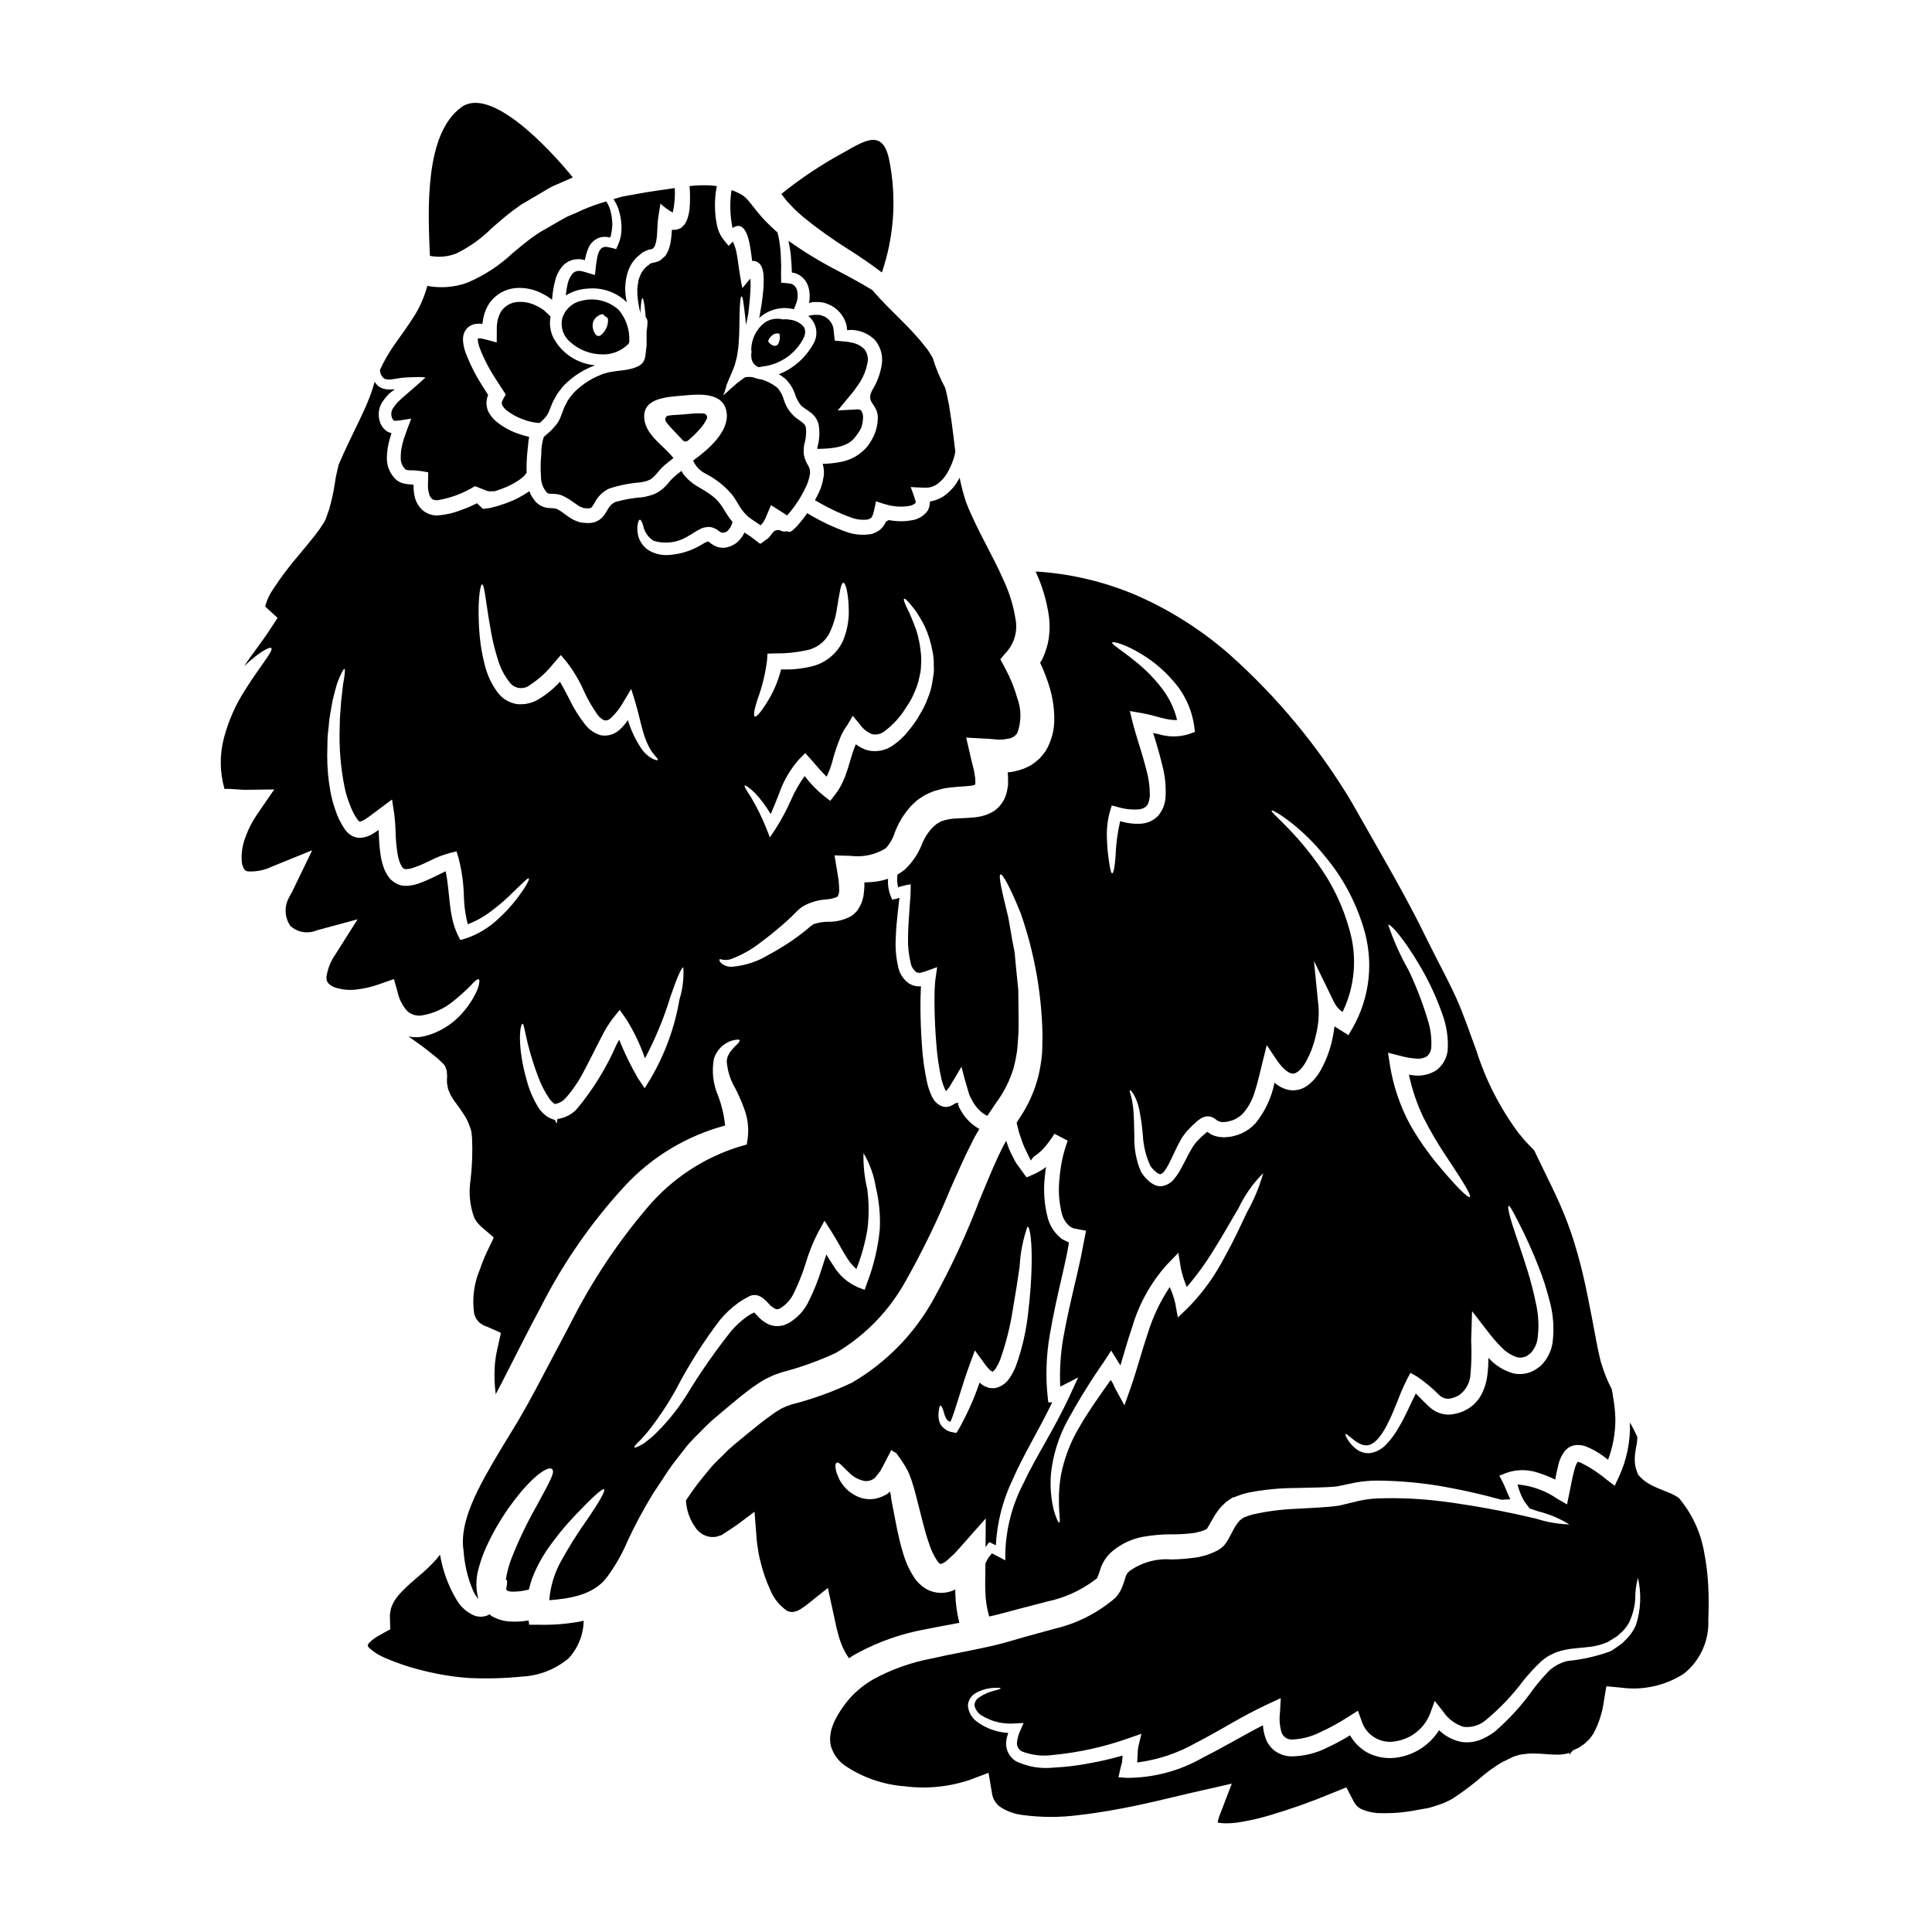
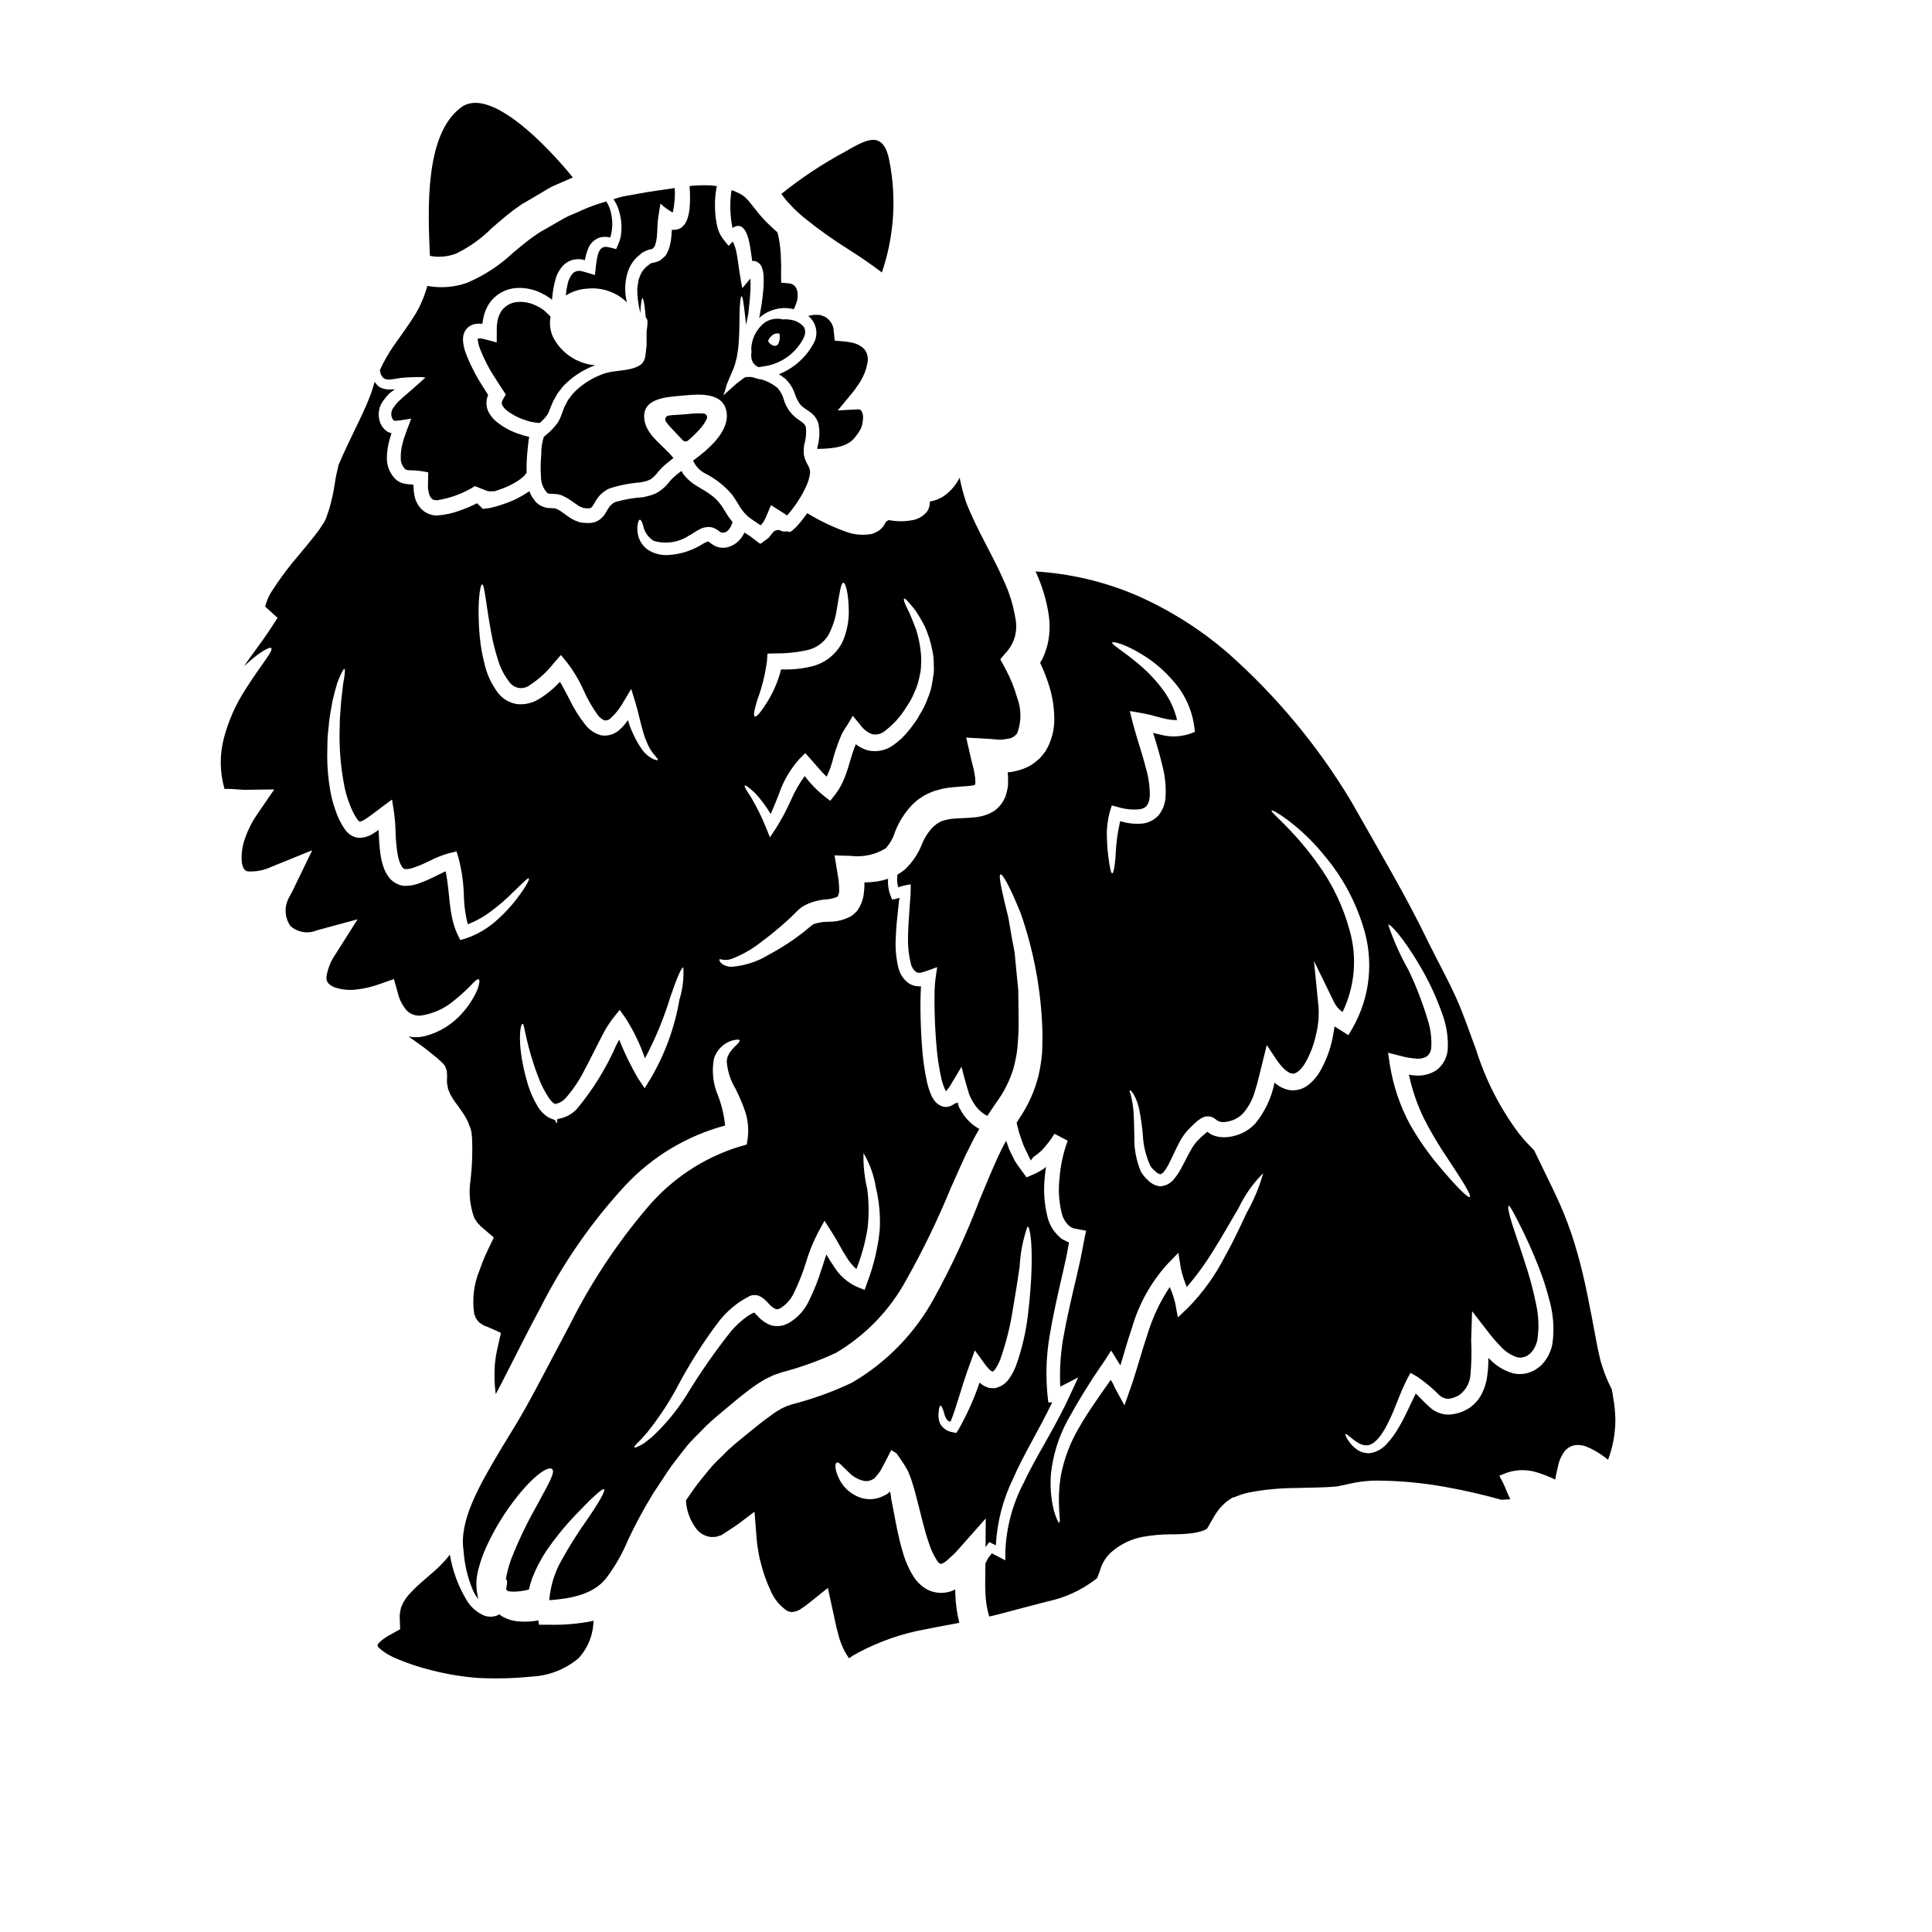
<svg xmlns="http://www.w3.org/2000/svg" fill="#000000" width="800px" height="800px" version="1.1" viewBox="144 144 512 512">
  <g>
    <path d="m321.84 207.36c-0.109 0.992-0.34 1.965-0.691 2.898-0.223 0.57-0.516 1.105-0.879 1.594-0.43 0.418-0.883 0.812-1.352 1.184-1.359 0.691-2.312 0.559-2.422 0.789v-0.004c-0.078 0.035-0.156 0.062-0.238 0.078l-0.32 0.297-0.691 0.531c-0.801 0.723-1.395 1.637-1.73 2.66-0.238 0.48-0.371 1.004-0.395 1.539-0.105 0.512-0.188 1.023-0.238 1.543-0.016 0.988 0.039 1.973 0.156 2.953 0.16 1.199 0.379 2.391 0.668 3.566v-0.105c0.133-2.688 0.348-3.856 0.559-3.856s0.48 1.18 0.742 3.801c0.027 0.375 0.055 0.789 0.109 1.223 0.32 0.355 0.492 0.824 0.477 1.301-0.012 0.832-0.09 1.656-0.238 2.473v3.699c-0.453 3.293-0.051 4.758-3.031 5.875-2.875 1.09-6.25 0.637-9.254 1.996-2.453 0.98-4.688 2.426-6.59 4.258-0.508 0.473-0.961 1-1.352 1.574-0.211 0.297-0.43 0.559-0.641 0.852l-0.477 0.961c-0.789 1.246-0.957 2.711-2.074 4.785h-0.004c-0.59 0.844-1.258 1.633-1.992 2.359-0.715 0.691-1.676 1.387-1.863 1.676-0.449 1.492-0.664 3.047-0.637 4.602-0.188 1.93-0.215 3.867-0.078 5.797-0.031 1.613 0.559 3.172 1.648 4.363 0.215 0.141 0.461 0.223 0.715 0.238 0.598-0.004 1.191 0.023 1.785 0.082 0.398 0.062 0.793 0.148 1.18 0.262 0.348 0.137 0.688 0.297 1.012 0.48 0.617 0.301 1.203 0.656 1.754 1.062 0.531 0.375 1.035 0.746 1.438 0.984l0.637 0.453c0.211 0.105 0.371 0.133 0.559 0.211 0.168 0.105 0.348 0.184 0.531 0.242l0.664 0.055h0.004c0.367 0.062 0.746 0.051 1.113-0.027 0.215-0.066 0.402-0.207 0.531-0.395 0.312-0.453 0.598-0.922 0.855-1.41 0.832-1.469 2.094-2.644 3.617-3.375 2.703-0.887 5.508-1.441 8.348-1.648 0.582-0.098 1.16-0.23 1.727-0.395 0.426-0.238 0.961-0.32 1.305-0.691v-0.004c0.426-0.344 0.82-0.723 1.18-1.141 0.473-0.617 0.988-1.203 1.543-1.754 1.066-1.062 2.234-1.812 2.953-2.477-2.363-3.059-6.781-5.688-7.606-9.68-1.25-6.273 5.824-6.465 10.133-6.859 4.148-0.395 10.902-1.062 11.594 4.602 0.613 5.027-4.949 9.758-8.906 12.629 0.676 1.52 1.859 2.75 3.348 3.484 2.691 1.375 5.078 3.273 7.023 5.586 0.93 1.25 1.574 2.477 2.207 3.461 0.605 0.906 1.328 1.73 2.152 2.441 0.453 0.348 0.93 0.664 1.438 1.012l1.434 0.957c0.082 0.078 0.27 0.211 0.27 0.211 0.078-0.051-0.105 0.16 0.211-0.211l0.453-0.504 0.348-0.613 0.105-0.184h-0.004c0.094-0.145 0.176-0.297 0.242-0.453 0.094-0.281 0.207-0.559 0.344-0.824l0.664-1.598 0.348-0.789c0.027-0.211 0.16-0.129 0.297-0.023l0.371 0.234 1.465 0.934 1.438 0.906-0.008 0.004c0.234 0.141 0.457 0.297 0.668 0.473 0.129 0 0.051 0.082 0.266-0.156h-0.004c0.688-0.773 1.332-1.586 1.934-2.434 1.172-1.633 2.18-3.379 3.008-5.211 0.379-0.805 0.652-1.652 0.82-2.527 0.199-0.664 0.207-1.375 0.027-2.047-0.105-0.48-0.789-1.359-1.223-2.582l-0.266-0.984v0.004c-0.043-0.336-0.059-0.672-0.055-1.008-0.016-0.562 0.02-1.125 0.109-1.68 0.453-1.488 0.617-3.051 0.48-4.602-0.105-0.512-0.398-0.969-0.828-1.273-0.477-0.426-1.18-0.855-1.941-1.438-1.461-1.227-2.531-2.852-3.086-4.68-0.309-1.164-0.883-2.238-1.672-3.148-0.953-0.77-2.016-1.398-3.148-1.863-0.344-0.133-0.715-0.27-1.09-0.375v0.004c-0.719-0.086-1.426-0.266-2.098-0.531-0.031-0.023-0.07-0.031-0.109-0.027-0.258-0.059-0.52-0.094-0.785-0.109-0.32-0.012-0.641-0.004-0.957 0.031-0.375-0.184-1.387 0.789-2.129 1.305l-0.609 0.453c-0.055 0.051-0.238 0.211-0.453 0.426l-0.613 0.531-2.394 2.152 0.375-1.008 0.105-0.395 0.211-0.664 0.105-0.348c-0.078-0.023 0.055-0.32 0.055-0.32l0.266-0.637 0.508-1.223c0.344-0.789 0.664-1.574 1.008-2.34 0.301-0.703 0.531-1.434 0.695-2.184 0.234-0.781 0.395-1.582 0.477-2.391 0.137-0.738 0.227-1.488 0.266-2.238 0.238-2.902 0.184-5.293 0.238-7.156 0.027-3.719 0.293-5.367 0.559-5.367 0.27 0 0.504 1.621 0.93 5.316 0.082 0.664 0.16 1.438 0.211 2.258 0.211-0.906 0.43-1.863 0.613-2.898 0.238-1.891 0.453-4.016 0.582-6.277l0.004 0.004c0.047-1.035 0.039-2.074-0.023-3.109-0.664 0.852-1.492 1.754-2.129 2.527l-0.211-1.012c-0.051-0.133-0.133-0.789-0.211-1.18-0.156-0.934-0.293-1.863-0.453-2.82-0.348-2.34-0.371-2.848-0.582-3.91h-0.004c-0.18-1.184-0.539-2.332-1.066-3.406l-1.117 1.145-1.305-1.598c-0.945-1.219-1.578-2.652-1.832-4.172-0.27-1.312-0.422-2.648-0.453-3.992-0.062-1.395-0.008-2.789 0.16-4.176 0.07-0.633 0.176-1.262 0.32-1.883-0.531-0.133-1.18-0.133-1.727-0.211l-0.004-0.004c-1.836-0.078-3.68-0.02-5.508 0.188 0.172 2.023 0.172 4.062 0 6.086-0.09 0.75-0.242 1.488-0.453 2.211-0.133 0.504-0.34 0.988-0.609 1.434-0.211 0.531-0.742 0.852-1.117 1.305-0.746 0.461-1.633 0.652-2.5 0.531-0.055 0.797-0.105 1.648-0.215 2.473z" />
-     <path d="m286.84 574.57h-2.606l-0.156-1.145-0.004-0.004c-1.621 0.305-3.273 0.402-4.918 0.293-1.738-0.086-3.426-0.598-4.922-1.488-0.188-0.133-0.348-0.293-0.508-0.426-0.156 0.078-0.266 0.184-0.453 0.266-1.113 0.465-2.363 0.504-3.504 0.105-2.008-0.84-3.68-2.316-4.766-4.199-2.199-3.68-3.688-7.742-4.387-11.969-0.645 0.852-1.348 1.66-2.102 2.418-2.523 2.711-6.246 5.188-9.012 8.457l-0.004 0.004c-0.332 0.398-0.637 0.828-0.902 1.273-0.281 0.402-0.504 0.84-0.668 1.305-0.219 0.441-0.363 0.918-0.426 1.406-0.16 0.699-0.215 1.418-0.156 2.133 0.023 0.609 0.023 1.223 0.051 1.836l0.027 0.934c-0.27 0.184-0.586 0.32-0.852 0.477-0.586 0.32-1.18 0.637-1.754 0.984l-0.453 0.238-0.32 0.184-0.105 0.055-0.395 0.266 0.004-0.004c-0.508 0.332-0.988 0.707-1.434 1.117-0.16 0.184-0.32 0.375-0.48 0.531-0.078 0.105-0.105 0.16-0.16 0.238v0.004c-0.027 0.141-0.02 0.289 0.027 0.426 0.027 0.059 0.062 0.113 0.105 0.16 0.027 0.051 0.062 0.098 0.105 0.133l0.238 0.234 0.004 0.004c1.066 0.941 2.266 1.723 3.562 2.312 3.375 1.508 6.883 2.699 10.48 3.566 4.027 1.031 8.137 1.695 12.285 1.992 4.684 0.219 9.375 0.094 14.043-0.371 4.551-0.227 8.902-1.938 12.391-4.867 2.5-2.723 3.914-6.273 3.965-9.973-0.172 0.039-0.344 0.094-0.504 0.16-3.738 0.723-7.539 1.035-11.34 0.934z" />
+     <path d="m286.84 574.57l-0.156-1.145-0.004-0.004c-1.621 0.305-3.273 0.402-4.918 0.293-1.738-0.086-3.426-0.598-4.922-1.488-0.188-0.133-0.348-0.293-0.508-0.426-0.156 0.078-0.266 0.184-0.453 0.266-1.113 0.465-2.363 0.504-3.504 0.105-2.008-0.84-3.68-2.316-4.766-4.199-2.199-3.68-3.688-7.742-4.387-11.969-0.645 0.852-1.348 1.66-2.102 2.418-2.523 2.711-6.246 5.188-9.012 8.457l-0.004 0.004c-0.332 0.398-0.637 0.828-0.902 1.273-0.281 0.402-0.504 0.84-0.668 1.305-0.219 0.441-0.363 0.918-0.426 1.406-0.16 0.699-0.215 1.418-0.156 2.133 0.023 0.609 0.023 1.223 0.051 1.836l0.027 0.934c-0.27 0.184-0.586 0.32-0.852 0.477-0.586 0.32-1.18 0.637-1.754 0.984l-0.453 0.238-0.32 0.184-0.105 0.055-0.395 0.266 0.004-0.004c-0.508 0.332-0.988 0.707-1.434 1.117-0.16 0.184-0.32 0.375-0.48 0.531-0.078 0.105-0.105 0.16-0.16 0.238v0.004c-0.027 0.141-0.02 0.289 0.027 0.426 0.027 0.059 0.062 0.113 0.105 0.16 0.027 0.051 0.062 0.098 0.105 0.133l0.238 0.234 0.004 0.004c1.066 0.941 2.266 1.723 3.562 2.312 3.375 1.508 6.883 2.699 10.48 3.566 4.027 1.031 8.137 1.695 12.285 1.992 4.684 0.219 9.375 0.094 14.043-0.371 4.551-0.227 8.902-1.938 12.391-4.867 2.5-2.723 3.914-6.273 3.965-9.973-0.172 0.039-0.344 0.094-0.504 0.16-3.738 0.723-7.539 1.035-11.34 0.934z" />
    <path d="m214.24 304.69 0.078 0.055c-0.004-0.027-0.012-0.055-0.027-0.078-0.105-0.133-0.238-0.16-0.051 0.023z" />
    <path d="m264.96 211.16c3.504-1.723 6.695-4.012 9.449-6.777 1.703-1.492 3.512-3.059 5.512-4.578 0.504-0.395 1.035-0.742 1.574-1.113l0.375-0.297 0.211-0.129 0.105-0.082 0.293-0.184 0.789-0.453c1.012-0.586 2.023-1.18 3.035-1.781s2.047-1.219 3.082-1.836c1.035-0.613 2.363-1.09 3.543-1.648 0.957-0.398 1.914-0.824 2.875-1.273-6.887-8.457-21.914-24.148-29.547-18.59-9.734 7.086-8.883 26.992-8.324 39.387l-0.008-0.004c2.356 0.465 4.801 0.242 7.035-0.641z" />
    <path d="m331.31 254.98c0.055-0.125 0.078-0.258 0.078-0.395-0.012-0.527-0.418-0.961-0.945-1.008-0.852-0.055-1.703-0.055-2.555 0-0.551 0.039-1.105 0.094-1.652 0.145-0.879 0.082-1.75 0.164-2.648 0.199l-0.508 0.031v0.004c-0.676 0.027-1.348 0.09-2.012 0.191-0.336 0.082-0.602 0.336-0.707 0.668-0.113 0.348-0.047 0.73 0.18 1.02 0.215 0.293 0.438 0.578 0.703 0.902 0.68 0.758 1.395 1.5 2.102 2.246 0.535 0.559 1.074 1.121 1.605 1.695 0.355 0.391 0.957 0.426 1.359 0.082 1.082-0.895 2.098-1.875 3.031-2.926 0.801-0.84 1.465-1.805 1.969-2.856z" />
    <path d="m352.5 197.25 1.332 1.41 0.664 0.715c0.078 0.082 0.48 0.426 0.691 0.641l1.594 1.434c3.883 3.16 7.957 6.07 12.203 8.723 3.191 2.023 6.121 4.047 8.727 6.039h-0.004c3.238-9.504 3.926-19.695 1.996-29.547-1.621-8.508-6.223-5.613-11.938-2.363-5.894 3.18-11.484 6.894-16.703 11.094 0.055 0.078 0.133 0.184 0.215 0.293z" />
    <path d="m277.2 250.04c-0.07 0.109-0.125 0.227-0.16 0.348-0.105 0.336-0.078 0.695 0.078 1.012 0.297 0.535 0.699 1.004 1.18 1.383 1.273 0.98 2.691 1.762 4.203 2.312 1.434 0.578 2.953 0.918 4.496 1.008 0.188-0.137 0.367-0.285 0.531-0.449 0.551-0.504 1.047-1.066 1.48-1.676 0.637-0.984 1.09-2.926 2.047-4.469l0.664-1.18c0.238-0.375 0.531-0.691 0.789-1.039 0.504-0.699 1.086-1.34 1.73-1.914 2.16-2.012 4.703-3.566 7.477-4.574-4.703-0.395-8.883-3.164-11.086-7.34-0.836-1.727-1.086-3.676-0.719-5.559-0.211-0.188-0.395-0.395-0.609-0.613-0.395-0.371-0.719-0.688-1.18-1.09-0.371-0.266-0.426-0.266-0.637-0.426h-0.004c-0.371-0.262-0.766-0.484-1.18-0.664-1.57-0.836-3.344-1.215-5.117-1.09-1.734 0.117-3.324 1.004-4.332 2.422-0.484 0.801-0.824 1.684-1.008 2.606l-0.109 0.742-0.051 0.395c-0.023 0.168-0.035 0.336-0.027 0.504v0.453c-0.023 1.18-0.023 2.394-0.023 3.617l-2.207-0.609c-0.691-0.133-1.648-0.453-2.102-0.48-0.215-0.016-0.426-0.016-0.641 0-0.027 0-0.027 0-0.027 0.027s-0.027-0.078-0.027 0.531c0.082 0.613 0.223 1.219 0.426 1.805 1.109 2.914 2.535 5.695 4.254 8.297 0.453 0.691 0.906 1.414 1.359 2.129l1.359 2.047c-0.133 0.395-0.395 0.691-0.559 1.039z" />
    <path d="m343.01 210.79c0.453 3.031 0.211 2.207 0.348 2.394 0.027-0.027 0-0.027 0.105-0.027l0.078-0.027c0.09-0.012 0.184-0.004 0.27 0.027 0.332 0.027 0.652 0.137 0.93 0.32 0.426 0.242 0.777 0.602 1.012 1.039 0.383 0.84 0.594 1.754 0.613 2.684 0.059 1.312 0.023 2.629-0.109 3.934-0.234 2.449-0.582 4.602-0.93 6.543-0.055 0.211-0.133 0.395-0.184 0.613h-0.004c1.824-1.656 4.188-2.602 6.648-2.66 0.871 0 1.738 0.105 2.578 0.32 0.191-0.367 0.352-0.75 0.48-1.145 0.207-0.469 0.359-0.957 0.453-1.461 0.145-0.785 0.129-1.59-0.055-2.363-0.137-0.586-0.473-1.105-0.957-1.465-0.113-0.086-0.238-0.156-0.371-0.211-0.168-0.082-0.348-0.137-0.535-0.16-0.789-0.129-1.594-0.156-2.363-0.234-0.027-0.934 0-1.918-0.027-2.82 0-0.582 0.027-1.113 0.027-1.672-0.027-1.012-0.078-1.969-0.105-2.902l0.004-0.004c-0.086-1.672-0.301-3.332-0.641-4.973-0.082-0.348-0.16-0.664-0.27-0.984l-0.637-0.559-0.879-0.824c-0.586-0.559-1.18-1.117-1.754-1.703s-1.09-1.223-1.648-1.863c-0.906-1.141-1.836-2.312-2.789-3.484v0.004c-0.363-0.395-0.746-0.766-1.145-1.117-0.406-0.293-0.832-0.559-1.277-0.789-0.531-0.188-0.828-0.43-1.488-0.664l-0.535-0.16c-0.496 3.332-0.402 6.723 0.27 10.023 3.691-2.457 4.543 4.008 4.887 6.371z" />
    <path d="m308.7 203.66c0.031 0.879-0.012 1.758-0.133 2.633-0.035 0.25-0.09 0.5-0.16 0.742-0.062 0.348-0.164 0.684-0.293 1.012-0.266 0.637-0.531 1.383-0.824 1.969-0.727-0.215-1.461-0.395-2.207-0.531-0.223-0.066-0.457-0.086-0.688-0.055-0.156 0-0.309 0.027-0.453 0.082-0.508 0.129-0.879 0.531-1.25 1.273h-0.004c-0.152 0.43-0.285 0.863-0.395 1.305l-0.133 0.789-0.211 1.359-0.16 1.574c-0.129 0.395 0.105 1.387-0.609 0.934-0.984-0.27-2.019-0.664-3.059-0.879l-0.004-0.004c-0.801-0.207-1.656-0.008-2.285 0.531-0.684 0.789-1.16 1.738-1.383 2.758-0.246 1.035-0.414 2.086-0.508 3.148 1.738-1.086 3.727-1.711 5.773-1.812 3.84-0.387 7.66 0.949 10.426 3.644-0.031-0.066-0.051-0.137-0.055-0.211-0.59-2.512-0.516-5.133 0.215-7.606 0.457-1.57 1.309-3 2.473-4.152l0.984-0.824 0.504-0.426 0.789-0.395c0.27-0.105 0.559-0.238 0.789-0.324l0.637-0.129c0.27-0.055 0.348-0.105 0.348-0.133l-0.004 0.004c0.047-0.023 0.102-0.031 0.156-0.027 0.113-0.16 0.246-0.301 0.395-0.426 0.098-0.184 0.184-0.367 0.262-0.559 0.215-0.664 0.359-1.352 0.43-2.047 0.184-1.543 0.078-3.324 0.426-5.559l0.531-3.352c0.984 0.922 2.082 1.719 3.269 2.359 0.48-2.129 0.66-4.312 0.531-6.488-3.269 0.48-6.914 0.957-9.945 1.543-1.621 0.348-3.297 0.48-4.922 0.984-0.453 0.133-0.93 0.293-1.383 0.426l0.004-0.004c0.512 0.742 0.93 1.547 1.246 2.394 0.504 1.441 0.797 2.949 0.879 4.477z" />
-     <path d="m310.52 235.15c0.176-0.199 0.266-0.461 0.25-0.727 0.141-3.027-0.859-5.996-2.809-8.316-2.688-2.422-6.414-3.316-9.91-2.387-2.441 0.52-4.394 2.352-5.07 4.758-0.5 2.328 0.359 4.742 2.219 6.234 2.312 2.055 5.301 3.191 8.395 3.203 2.598 0.094 5.109-0.91 6.926-2.766zm-9.379-5.707v-0.004c0.328-1 1.121-1.781 2.129-2.09 0.109-0.043 0.227-0.066 0.344-0.07 0.227 0.004 0.434 0.129 0.539 0.328 0.113 0.168 0.273 0.297 0.461 0.375 0.344 0.121 0.562 0.465 0.52 0.828 0.012 1.629-0.754 3.164-2.062 4.133-0.348 0.156-0.754 0.113-1.059-0.113-0.812-0.926-1.133-2.184-0.871-3.391z" />
    <path d="m245.73 244.27c0.211 0.082 0.344 0.238 0.66 0.238v0.004c0.457 0.094 0.926 0.102 1.387 0.027l2.551-0.395c0.746-0.055 1.648-0.16 2.234-0.16 0.664-0.027 1.332-0.051 1.996-0.051 0.738-0.043 1.477-0.008 2.207 0.105-1.438 1.273-2.754 2.5-4.629 4.094-0.934 0.789-1.863 1.574-2.66 2.363v-0.004c-0.41 0.441-0.781 0.91-1.117 1.41-0.625 0.746-0.824 1.758-0.531 2.684 0.188 0.508 0.453 0.855 0.586 0.879 0.121 0.039 0.246 0.059 0.375 0.055l1.328-0.133c0.934-0.133 1.891-0.293 2.848-0.453-0.293 0.984-0.93 2.394-1.328 3.617l-0.641 1.805-0.266 0.984c-0.371 1.297-0.551 2.644-0.531 3.992-0.043 1.086 0.359 2.141 1.113 2.926 0.27 0.27 0.508 0.32 1.223 0.375 0.348 0.027 0.664 0 1.305 0.027 0.789 0.105 1.621 0.129 2.422 0.293l1.223 0.211-0.027 1.223c0.016 0.406 0.008 0.816-0.027 1.223-0.023 0.395 0 1.008-0.023 1.09-0.004 0.719 0.094 1.434 0.289 2.125 0.109 0.527 0.383 1.004 0.789 1.359 0.266 0.348 0.93 0.348 1.328 0.395h-0.004c3.57-0.559 6.992-1.836 10.059-3.754l3.148 1.25 0.742 0.156c0.531-0.129 1.062 0.082 1.574-0.129v0.004c1.074-0.328 2.125-0.723 3.148-1.18 1.035-0.473 2.031-1.023 2.981-1.652 0.43-0.289 0.84-0.609 1.227-0.957 0.453-0.344 0.477-0.66 0.789-0.93l0.082 0.027h-0.004c-0.043-1.742 0.008-3.481 0.16-5.215 0.105-1.008 0.211-1.969 0.297-2.926h-0.004c0.051-0.5 0.129-0.996 0.238-1.488-1.094-0.242-2.168-0.562-3.219-0.957-1.93-0.691-3.738-1.699-5.344-2.977-0.914-0.742-1.672-1.656-2.234-2.691-0.609-1.281-0.695-2.746-0.242-4.094 0.188-0.609 0.211-0.238 0.105-0.48-0.477-0.742-0.93-1.461-1.383-2.18h0.004c-1.875-2.879-3.426-5.957-4.629-9.172-0.301-0.895-0.496-1.82-0.582-2.758-0.059-0.605-0.012-1.219 0.133-1.809 0.191-0.727 0.59-1.383 1.141-1.891 0.566-0.488 1.258-0.809 1.996-0.93 0.535-0.082 1.082-0.098 1.621-0.055 0.293 0.027 0.133 0.027 0.211 0.055 0.078-0.531 0.16-1.062 0.27-1.598 0.277-1.406 0.828-2.742 1.621-3.934 1.645-2.324 4.246-3.789 7.086-3.992 2.461-0.156 4.918 0.391 7.086 1.574 0.52 0.25 1.016 0.543 1.484 0.879l0.586 0.395 0.051 0.055 0.004-0.004c0.094 0.074 0.176 0.164 0.238 0.266 0.055 0 0.027-0.133 0.055-0.211l0.051-0.531c0.133-1.512 0.395-3.008 0.789-4.469 0.391-1.633 1.238-3.117 2.445-4.281 0.363-0.273 0.746-0.523 1.145-0.746 0.418-0.191 0.855-0.344 1.301-0.453 0.812-0.148 1.641-0.148 2.449 0 0.184 0.051 0.266 0.105 0.426 0.156s0.078-0.211 0.133-0.293l0.078-0.348c0.078-0.293 0.133-0.582 0.211-0.879l0.004 0.008c0.156-0.621 0.371-1.227 0.637-1.809 0.598-1.352 1.77-2.363 3.191-2.754 0.34-0.074 0.688-0.109 1.035-0.105 0.262-0.012 0.527-0.004 0.789 0.027 0.207 0.035 0.414 0.086 0.613 0.156 0.105-0.023 0.129-0.234 0.211-0.344l0.078-0.211c0.059-0.164 0.094-0.336 0.109-0.508 0.137-0.711 0.227-1.43 0.266-2.152 0.016-1.312-0.148-2.617-0.48-3.887-0.246-0.875-0.625-1.707-1.117-2.473-0.559 0.16-1.117 0.348-1.672 0.504-2.129 0.684-4.207 1.512-6.223 2.477-1.012 0.453-1.996 0.789-3.035 1.355-1.039 0.566-2.074 1.18-3.109 1.781s-2.047 1.18-3.059 1.754l-0.664 0.395-0.055 0.051-0.184 0.105-0.32 0.211-1.305 0.906c-1.703 1.25-3.406 2.66-5.117 4.094v0.004c-3.566 3.363-7.707 6.055-12.227 7.953-3.356 1.18-6.961 1.449-10.457 0.789-0.703 2.625-1.762 5.141-3.148 7.477-2.023 3.269-4.043 5.902-5.769 8.402-1.398 2.027-2.617 4.172-3.644 6.41 0.055 0.27 0.078 0.559 0.133 0.828v-0.004c0.164 0.547 0.48 1.031 0.918 1.395z" />
    <path d="m419.44 345.06c-0.652 0.578-1.336 1.121-2.051 1.621-1.371 0.816-2.871 1.395-4.438 1.707-0.625 0.168-1.27 0.266-1.914 0.289l0.078 0.715c0.051 0.855 0.027 1.754 0.027 2.609v0.004c-0.113 1.047-0.348 2.082-0.691 3.082-0.477 1.234-1.246 2.34-2.234 3.219-0.266 0.211-0.531 0.453-0.789 0.637l-0.789 0.426c-0.496 0.281-1.023 0.504-1.574 0.664-0.836 0.27-1.699 0.457-2.578 0.559-3.059 0.32-5.266 0.184-7.086 0.531l-1.25 0.293c-0.219 0.125-0.465 0.195-0.715 0.211l-1.359 0.828-0.105 0.105-0.211 0.184-0.48 0.395c-1.273 1.32-2.277 2.871-2.953 4.574-1.016 2.586-2.594 4.91-4.625 6.805-0.59 0.461-1.215 0.879-1.863 1.254-0.176 1.125-0.109 2.277 0.188 3.375 0.363-0.137 0.738-0.25 1.117-0.344 0.727-0.195 1.465-0.348 2.207-0.453 0 1.465-0.027 2.953-0.188 4.629-0.051 0.984-0.129 1.996-0.211 3.031-0.156 2.047-0.293 4.203-0.32 6.492v-0.004c-0.059 2.309 0.191 4.617 0.742 6.859 0.184 0.895 0.688 1.688 1.414 2.238 0.359 0.199 0.777 0.262 1.18 0.184 0.754-0.172 1.492-0.402 2.207-0.691 0.719-0.266 1.465-0.504 2.184-0.789-0.16 1.223-0.43 2.754-0.559 4.07-0.133 1.621-0.105 1.969-0.133 2.711-0.027 1.387-0.027 2.793 0 4.254 0.051 2.902 0.184 5.961 0.453 9.125h-0.004c0.227 3.25 0.695 6.477 1.41 9.652 0.191 0.754 0.441 1.492 0.746 2.207l0.211 0.48 0.184 0.32c0 0.027 0.027 0.027 0.055 0.051l0.789-0.984c0.293-0.414 0.555-0.852 0.785-1.305l0.879-1.434c0.531-0.906 1.066-1.84 1.621-2.754 0.559 2.231 1.18 4.519 1.891 6.832v0.004c0.082 0.309 0.191 0.609 0.32 0.902l0.16 0.32 0.348 0.664c0.215 0.449 0.469 0.875 0.766 1.277 0.836 1.285 1.992 2.328 3.356 3.031 0.789-1.195 1.559-2.34 2.312-3.43 2.039-2.734 3.594-5.797 4.602-9.055 0.41-1.504 0.73-3.031 0.957-4.57 0.211-1.621 0.266-3.406 0.395-5.027 0.105-2.977-0.027-6.246-0.027-9.121 0-0.742-0.023-1.465-0.023-2.152-0.082-0.719-0.16-1.414-0.211-2.102-0.133-1.355-0.266-2.688-0.395-3.992-0.133-1.273-0.238-2.527-0.348-3.723-0.184-1.18-0.426-2.285-0.637-3.379-0.371-2.18-0.715-4.176-1.035-5.957-1.754-7.207-2.715-11.277-2.074-11.488 0.559-0.184 2.578 3.434 5.371 10.371v0.004c3.562 10.246 5.5 20.988 5.742 31.832-0.055 1.672 0 3.32-0.105 5.117-0.172 1.996-0.48 3.977-0.934 5.93-0.988 4.035-2.691 7.863-5.027 11.305l-0.789 1.273c0.238 0.879 0.453 1.754 0.664 2.633 0.344 0.957 0.66 1.969 1.008 2.902 0.348 0.934 0.855 1.914 1.277 2.789h0.004c0.207 0.504 0.445 0.992 0.719 1.465 0.043 0.07 0.062 0.156 0.055 0.238l0.742-0.984v0.004c0.766-0.508 1.484-1.078 2.152-1.707 1.293-1.352 2.434-2.84 3.406-4.438l3.512 1.836v-0.004c-1.16 3.148-1.887 6.441-2.152 9.785-0.379 3.137-0.191 6.316 0.555 9.387 0.285 1.25 0.934 2.391 1.859 3.277 0.172 0.207 0.395 0.371 0.645 0.477l0.371 0.184 0.184 0.082 0.082 0.051 0.293 0.055 2.312 0.426 0.582 0.105c0.027 0 0.109 0 0.133 0.027l-0.023 0.129-0.055 0.297-0.238 1.141c-0.371 1.945-0.742 3.887-1.117 5.769-0.348 1.52-0.688 3.008-1.008 4.496-1.387 5.879-2.688 11.414-3.617 16.699l-0.004 0.004c-0.711 4.215-0.973 8.496-0.785 12.766 0.105-0.027 0.184-0.082 0.27-0.105l4.492-2.312-2.098 4.547c-4.281 9.309-9.203 16.57-12.367 23.43h-0.004c-2.981 5.691-4.633 11.98-4.84 18.398v2.102l-1.805-0.957c-0.453-0.211-0.879-0.453-1.305-0.664l-0.297-0.184-0.156-0.082-0.078 0.133-0.508 0.637c-0.316 0.348-0.57 0.746-0.746 1.184-0.148 0.238-0.277 0.488-0.391 0.746 0 1.008-0.027 2.019-0.027 3.059 0 0.902-0.027 1.805-0.027 2.711l0.055 1.836c0.051 2.188 0.391 4.359 1.008 6.461 2.422-0.508 5.004-1.277 7.582-1.941 2.66-0.691 5.266-1.387 7.871-2.051l-0.004 0.004c4.555-0.957 8.844-2.91 12.555-5.715l0.504-0.375v-0.027c0-0.023 0.027-0.023 0.027-0.023l0.027-0.027c0.066-0.078 0.113-0.168 0.133-0.27 0.184-0.371 0.395-1.035 0.664-1.781 0.578-2.078 1.797-3.922 3.484-5.262 2.238-1.82 4.883-3.062 7.711-3.617 2.484-0.453 5-0.688 7.527-0.695 2.106 0.035 4.211-0.086 6.297-0.371l1.305-0.297c0.371-0.133 0.609-0.133 1.09-0.32l0.742-0.371 0.133-0.055v-0.027 0.004c0.098-0.105 0.188-0.223 0.266-0.344 0.453-0.789 0.961-1.754 1.598-2.789v-0.004c0.305-0.547 0.652-1.074 1.035-1.574l0.586-0.789 0.824-0.855 0.879-0.824 0.664-0.453 0.637-0.453s0.586-0.348 0.508-0.293l0.062 0.055 0.238-0.078 0.426-0.16c1.125-0.469 2.293-0.832 3.484-1.09 4.086-0.777 8.234-1.172 12.395-1.184 1.914-0.051 3.828-0.105 5.691-0.133 1.699-0.051 3.43-0.105 5.238-0.293 1.699-0.348 3.348-0.691 4.973-1.039v0.004c1.781-0.312 3.586-0.484 5.398-0.504 6.18 0.023 12.348 0.594 18.43 1.699 5.641 1.012 10.531 2.207 14.734 3.383 0.719-0.055 1.52-0.105 2.394-0.133-0.789-1.543-1.355-3.246-2.019-4.523l-0.906-1.727 1.891-0.742-0.004-0.004c2.602-0.91 5.426-0.957 8.055-0.137 1.676 0.504 3.305 1.145 4.871 1.918 0.211-1.18 0.449-2.422 0.789-3.723h-0.004c0.309-1.445 0.945-2.805 1.863-3.965 0.367-0.414 0.809-0.758 1.305-1.012 0.504-0.258 1.055-0.41 1.621-0.453 0.895-0.066 1.797 0.066 2.633 0.395 1.598 0.641 3.109 1.48 4.492 2.5 0.449 0.32 0.879 0.664 1.305 1.008 1.277-3.383 1.934-6.969 1.941-10.586-0.027-1.98-0.223-3.953-0.586-5.902-0.09-0.762-0.223-1.516-0.395-2.258-1-1.91-1.824-3.902-2.473-5.957-0.391-1.148-0.699-2.32-0.934-3.512-0.293-1.223-0.426-2.129-0.664-3.246-1.594-8.508-3.031-16.488-5.117-23.668-0.977-3.469-2.148-6.879-3.512-10.215-1.305-3.188-2.754-6.195-4.227-9.199-1.25-2.582-2.449-5.027-3.59-7.418-0.32-0.348-0.613-0.691-0.984-1.039-0.508-0.531-1.012-1.09-1.543-1.621-0.535-0.664-1.09-1.305-1.648-1.996-4.918-6.613-8.691-14-11.172-21.859-1.648-4.387-3.219-9.203-5.344-13.934-2.125-4.731-5-9.918-7.711-15.426-5.348-11.117-12.422-23.086-20.109-36.648-8.793-14.66-19.777-27.891-32.574-39.227-7.336-6.359-15.594-11.566-24.492-15.449-8.438-3.582-17.422-5.695-26.57-6.25 1.703 3.664 2.879 7.547 3.484 11.543 0.375 2.566 0.277 5.18-0.293 7.715-0.34 1.359-0.812 2.684-1.406 3.957-0.188 0.324-0.395 0.641-0.586 0.961 1.047 2.215 1.918 4.508 2.606 6.859 0.727 2.535 1.113 5.156 1.145 7.793 0.078 3.074-0.715 6.109-2.289 8.75-0.508 0.715-1.059 1.398-1.656 2.039zm102.89 69.105c-1.344-4.469-3.027-8.832-5.039-13.043-2.18-3.836-3.988-7.871-5.398-12.051 0.504-0.371 4.016 3.461 8.215 10.582v0.004c2.519 4.207 4.598 8.664 6.199 13.301 1.07 2.949 1.531 6.09 1.355 9.227-0.184 2.109-1.23 4.051-2.894 5.363-1.707 1.137-3.754 1.652-5.797 1.465-0.535-0.043-1.066-0.117-1.594-0.215 0.832 3.926 2.125 7.738 3.852 11.355 1.895 3.742 4.027 7.359 6.387 10.824 4.016 6.035 6.379 9.863 5.902 10.234-0.477 0.371-3.633-2.781-8.355-8.418-2.82-3.367-5.328-6.981-7.5-10.797-2.641-4.902-4.438-10.219-5.316-15.719l-0.508-3.297 3.348 0.852h0.004c1.293 0.367 2.621 0.598 3.961 0.691 1.039 0.152 2.102-0.055 3.008-0.586 0.68-0.594 1.09-1.438 1.141-2.34 0.145-2.516-0.184-5.035-0.969-7.434zm-10.293 106.51c0.789-1.574 1.492-3.297 2.234-5.16h0.004c0.77-2.066 1.648-4.086 2.633-6.062l0.879-1.625 1.727 0.961c2.164 1.477 4.176 3.16 6.012 5.027 0.637 0.566 1.461 0.879 2.312 0.879 0.461-0.043 0.918-0.141 1.355-0.297l0.852-0.32 0.664-0.371v0.004c1.832-1.34 2.941-3.453 3.004-5.719 0.258-2.902 0.312-5.816 0.16-8.723 0-0.531 0.027-1.09 0.055-1.621l0.184-6.172 3.828 4.949 0.004-0.004c1.184 1.609 2.481 3.129 3.883 4.547 1.133 1.223 2.547 2.144 4.121 2.688 0.59 0.172 1.219 0.172 1.809 0 0.254-0.059 0.5-0.141 0.742-0.238l0.934-0.637c1.047-1.02 1.742-2.344 1.996-3.781 0.465-3.188 0.332-6.434-0.395-9.57-0.59-2.91-1.324-5.785-2.203-8.617-1.625-5.238-3.148-9.469-4.098-12.445-0.949-2.977-1.223-4.723-0.93-4.812 0.297-0.09 1.113 1.41 2.527 4.176 2.023 3.926 3.844 7.957 5.449 12.07 1.141 2.879 2.09 5.828 2.844 8.828 1.023 3.633 1.305 7.43 0.828 11.172-0.348 2.32-1.441 4.469-3.113 6.117l-0.078 0.078-0.051 0.027-0.238 0.184-0.133 0.105-0.293 0.211-0.613 0.426-0.004 0.004c-0.617 0.371-1.277 0.668-1.969 0.875-1.324 0.387-2.727 0.414-4.066 0.086-2.344-0.691-4.461-1.984-6.144-3.754l-0.32-0.32 0.004 0.004c0.02 1.59-0.082 3.18-0.297 4.758-0.203 1.711-0.719 3.367-1.516 4.894-0.844 1.621-2.125 2.977-3.695 3.91l-1.18 0.609c-0.586 0.238-0.719 0.27-1.117 0.395h-0.004c-0.871 0.27-1.77 0.43-2.684 0.477-1.844 0-3.625-0.684-5-1.914-1.574-1.41-2.656-2.66-3.746-3.672-1.516 3.008-2.848 6.223-4.418 8.805-0.867 1.566-1.91 3.031-3.109 4.359-1.102 1.301-2.594 2.207-4.254 2.578-1.406 0.215-2.836-0.148-3.965-1.008-0.738-0.551-1.387-1.215-1.918-1.965-0.852-1.18-1.09-1.918-0.93-2.023 0.16-0.105 0.715 0.375 1.754 1.223 1.012 0.789 2.754 2.207 4.602 1.621 1.848-0.586 3.644-3.168 5.086-6.227zm-49.914-80.191c0.449-0.289 0.945-0.496 1.465-0.613 0.781-0.117 1.578 0.062 2.231 0.508 0.273 0.18 0.535 0.375 0.789 0.582 0.602 0.352 1.305 0.48 1.992 0.375l0.715-0.078 0.664-0.188 0.004-0.004c0.465-0.098 0.91-0.258 1.332-0.477 0.848-0.402 1.609-0.973 2.234-1.676 1.414-1.684 2.449-3.652 3.031-5.769 0.742-2.285 1.273-4.762 1.941-7.391l1.18-4.789 2.754 4.098c1.18 1.754 2.848 3.348 3.965 3.434 0.902 0.266 2.445-0.984 3.543-2.902v-0.004c1.277-2.258 2.207-4.695 2.754-7.234 0.621-2.41 0.863-4.906 0.719-7.391l-1.223-12.312 5.371 11.02h0.004c0.508 1.016 1.266 1.883 2.203 2.523 3.254-6.723 3.93-14.406 1.887-21.594-1.742-6.469-4.68-12.559-8.656-17.949-6.672-9.281-12.445-13.324-12.02-13.855 0.133-0.156 1.703 0.613 4.309 2.555 3.684 2.793 7.008 6.039 9.891 9.652 4.574 5.481 8 11.816 10.078 18.645 2.844 8.922 1.82 18.625-2.816 26.762l-1.117 1.914-1.941-1.223-1.41-0.879-0.32-0.234c-0.16 1.113-0.348 2.231-0.586 3.348h0.004c-0.633 2.996-1.727 5.879-3.246 8.539-0.742 1.305-1.719 2.465-2.871 3.426-1.402 1.238-3.262 1.82-5.117 1.598-1.531-0.25-2.953-0.941-4.094-1.996-0.789 3.996-2.555 7.734-5.137 10.883-1.023 1.09-2.254 1.965-3.617 2.574-0.664 0.305-1.359 0.535-2.07 0.695l-0.43 0.105-0.211 0.023-0.105 0.027-0.234 0.055h-0.098l-1.035 0.105c-0.77 0.043-1.535-0.023-2.289-0.188-0.852-0.172-1.652-0.535-2.34-1.062l-0.238-0.184h-0.004c-0.094 0.062-0.18 0.133-0.262 0.211-0.805 0.633-1.562 1.328-2.262 2.074-0.629 0.66-1.172 1.391-1.625 2.18-1.012 1.699-1.863 3.562-2.871 5.371l0.004 0.004c-0.516 0.949-1.121 1.852-1.812 2.684-0.875 1.113-2.176 1.809-3.59 1.918-0.73-0.039-1.445-0.258-2.074-0.641-0.273-0.16-0.535-0.336-0.785-0.535l-0.477-0.449c-0.766-0.668-1.402-1.469-1.891-2.359-1.23-2.953-1.809-6.137-1.699-9.332-0.082-2.633-0.082-4.867-0.238-6.648-0.102-1.348-0.316-2.68-0.645-3.992-0.293-0.906-0.449-1.41-0.293-1.488s0.48 0.293 1.012 1.113l0.004 0.004c0.707 1.285 1.211 2.68 1.488 4.125 0.438 2.223 0.746 4.465 0.93 6.727 0.145 2.777 0.812 5.504 1.969 8.031 0.168 0.289 0.371 0.555 0.609 0.789 0.238 0.273 0.5 0.523 0.789 0.742l0.504 0.43c0.102 0.059 0.211 0.102 0.32 0.129 0.184 0.16 0.344 0.082 0.477 0.16 0.438-0.172 0.812-0.48 1.062-0.875 0.512-0.68 0.949-1.41 1.305-2.18 0.855-1.676 1.648-3.566 2.715-5.535 0.57-1.094 1.277-2.113 2.098-3.031 0.809-0.867 1.66-1.695 2.555-2.473 0.242-0.156 0.477-0.367 0.852-0.605zm-23.945-81.566 0.453-1.461 1.648 0.426c1.863 0.57 3.824 0.77 5.769 0.582 1.754-0.32 2.422-1.219 2.66-3.43v0.004c0.035-2.469-0.293-4.926-0.984-7.293-0.664-2.629-1.516-5.344-2.394-8.191-0.375-1.246-0.742-2.5-1.09-3.801l-0.828-3.32 3.379 0.582c2.344 0.426 4.328 1.117 6.144 1.492 0.988 0.227 1.996 0.332 3.008 0.316-0.723-3.035-2.082-5.883-3.992-8.352-1.895-2.484-4.074-4.742-6.488-6.727-4.094-3.406-6.938-4.977-6.727-5.453 0.184-0.395 3.434 0.344 8.246 3.348v0.004c2.894 1.801 5.504 4.023 7.738 6.598 3.078 3.367 5.078 7.582 5.742 12.098l0.211 1.621-1.637 0.59c-2.266 0.707-4.68 0.797-6.996 0.262-0.852-0.184-1.648-0.395-2.445-0.582v0.023c0.879 2.793 1.727 5.613 2.394 8.457 0.777 2.848 1.074 5.805 0.879 8.75-0.145 1.695-0.793 3.309-1.863 4.629-1.156 1.258-2.742 2.035-4.441 2.184-1.93 0.137-3.871-0.086-5.715-0.668-0.715 3.109-1.121 6.281-1.227 9.469-0.211 2.754-0.531 4.359-0.879 4.359s-0.637-1.516-1.012-4.309h0.004c-0.223-1.699-0.355-3.406-0.395-5.117-0.098-2.394 0.184-4.785 0.836-7.09zm0.297 143 1.863 3.008 0.582 0.93c0.984-3.293 1.941-6.727 3.148-10.234h-0.004c1.797-6.121 4.941-11.762 9.203-16.504l3.008-3.109 0.688 4.227c0.371 1.656 0.887 3.277 1.543 4.84 2.672-3.117 5.09-6.449 7.223-9.961 2.578-4.098 4.652-7.871 6.492-10.93h-0.004c1.629-3.449 3.844-6.59 6.543-9.281-1.02 3.644-2.481 7.148-4.348 10.438-1.516 3.219-3.297 7.156-5.719 11.488-2.562 5.051-5.879 9.68-9.84 13.723l-2.711 2.582-0.691-3.777h-0.004c-0.344-1.473-0.832-2.906-1.461-4.281-2.461 3.699-4.383 7.731-5.719 11.965-1.676 4.949-2.981 10.023-4.68 14.867l-1.598 4.523-2.578-4.723c-0.16-0.32-0.238-0.586-0.395-0.934l-0.664-1.09c-3.113 4.445-6.039 8.508-8.246 12.395-2.394 3.965-4.07 8.32-4.949 12.871-1.273 7.66 0.188 12.445-0.477 12.551-0.238 0.055-0.719-1.035-1.387-3.148h0.004c-0.785-3.18-1.051-6.469-0.789-9.734 0.527-4.984 2.027-9.82 4.418-14.227 2.969-5.398 6.219-10.637 9.746-15.691z" />
    <path d="m354.79 248.79c0.227 0.633 0.52 1.242 0.879 1.809 0.293 0.523 0.695 0.977 1.18 1.328 0.535 0.43 1.277 0.828 2.102 1.492 0.957 0.746 1.648 1.781 1.969 2.953 0.371 2.012 0.277 4.086-0.281 6.059 0 0.18-0.02 0.359-0.055 0.531 4.469-0.051 8.141-0.555 10.051-3.148h0.004c0.605-0.738 1.133-1.543 1.574-2.391 0.293-0.84 0.461-1.719 0.504-2.606 0.055-0.66-0.094-1.32-0.426-1.891-0.027-0.105-0.129-0.133-0.156-0.211-0.027-0.078-0.082-0.027-0.105-0.051l-0.004-0.004c-0.273-0.148-0.594-0.207-0.902-0.16-1.727 0.078-3.434 0.184-5.117 0.27l3.91-4.723c0.32-0.395 0.637-0.828 0.879-1.18l-0.004-0.004c0.156-0.184 0.297-0.379 0.426-0.582l0.789-1.18h-0.004c0.906-1.48 1.539-3.109 1.863-4.816 0.324-1.316 0.02-2.715-0.828-3.777-1-0.969-2.285-1.59-3.668-1.777-0.375-0.094-0.754-0.156-1.141-0.191-0.789-0.051-1.598-0.129-2.363-0.211l-0.621-0.039c-0.043-0.156-0.07-0.316-0.082-0.48l-0.105-0.984c-0.078-0.637-0.129-1.383-0.211-1.914-0.266-1.129-0.949-2.113-1.914-2.754-0.395-0.375-1.012-0.395-1.488-0.664-0.574-0.059-1.152-0.078-1.73-0.055-0.523 0.055-1.035 0.152-1.539 0.293 2.285 1.801 2.848 5.035 1.301 7.5-2.023 3.621-5.234 6.43-9.094 7.949 0.605 0.348 1.184 0.742 1.727 1.18 1.25 1.23 2.176 2.75 2.684 4.43z" />
-     <path d="m596.69 564.04c-0.152-2.949-0.516-5.883-1.09-8.777-0.934-5.301-3.266-10.258-6.754-14.359-1.262-0.789-2.606-1.43-4.016-1.914-0.93-0.371-1.863-0.742-2.926-1.273l0.004-0.004c-0.578-0.27-1.129-0.59-1.648-0.957-0.691-0.465-1.316-1.02-1.863-1.648l-0.27-0.27-0.129-0.348v0.004c-0.281-0.688-0.504-1.398-0.664-2.125-0.074-0.617-0.109-1.238-0.105-1.863 0.012-0.516 0.059-1.031 0.129-1.543l0.188-1.305v0.004c0.242-0.949 0.359-1.926 0.348-2.902-0.586-1.273-1.25-2.551-1.945-3.801 0.164 4.945-0.828 9.863-2.894 14.363l-1.145 2.422-2.203-1.676-0.004-0.004c-2.094-1.758-4.387-3.254-6.836-4.469-0.348-0.105-0.715-0.211-0.742-0.16-0.027 0.051-0.027 0-0.027-0.023 0-0.023 0 0.023-0.027 0.023h-0.004c-0.398 0.656-0.684 1.379-0.848 2.129-0.531 1.941-0.906 4.094-1.332 6.168l-0.609 2.953-2.527-1.461c-3.137-2.172-6.785-3.492-10.582-3.828 0.363 1.527 0.945 2.996 1.727 4.359l1.465 1.996c0.824 0.266 1.594 0.531 2.34 0.789l-0.004-0.004c2.894 0.715 5.66 1.883 8.191 3.457-2.973-0.098-5.918-0.609-8.75-1.516-8.105-1.938-16.309-3.457-24.57-4.551-5.856-0.762-11.762-1.035-17.66-0.82-1.562 0.07-3.121 0.273-4.652 0.609-1.754 0.426-3.512 0.855-5.32 1.277-1.727 0.266-3.644 0.426-5.664 0.531l-5.637 0.32c-3.793 0.141-7.566 0.613-11.277 1.41-0.824 0.191-1.637 0.457-2.418 0.785l-0.293 0.105-0.055 0.023-0.48 0.348-0.637 0.48c-0.059 0.113-0.133 0.223-0.215 0.32-0.078 0.102-0.168 0.199-0.262 0.289l-0.348 0.508c-0.266 0.352-0.496 0.727-0.691 1.117-0.453 0.766-0.902 1.75-1.543 2.871-0.207 0.34-0.426 0.668-0.664 0.984-0.113 0.199-0.254 0.379-0.426 0.531-0.25 0.246-0.512 0.477-0.789 0.691-0.25 0.195-0.512 0.375-0.785 0.531l-0.375 0.184-0.742 0.348c-0.668 0.301-1.352 0.566-2.047 0.789l-1.918 0.48c-2.394 0.383-4.812 0.598-7.234 0.637-3.941-0.32-7.867 0.766-11.086 3.059l-0.238 0.238-0.105 0.027-0.004 0.004c-0.449 0.574-0.762 1.25-0.906 1.965-0.238 0.66-0.449 1.434-0.879 2.418-0.254 0.578-0.574 1.121-0.953 1.625-0.332 0.473-0.73 0.895-1.184 1.25-4.488 3.738-9.789 6.391-15.477 7.738-2.582 0.719-5.215 1.438-7.848 2.156s-5.211 1.574-8.137 2.258c-5.637 1.332-11.25 2.258-16.727 3.512-5.387 1.016-10.582 2.863-15.398 5.477-2.262 1.297-4.316 2.926-6.09 4.84-1.773 1.988-3.262 4.219-4.414 6.625l-0.559 1.516c-0.164 0.535-0.281 1.09-0.348 1.648-0.164 1.016-0.129 2.055 0.105 3.059 0.605 2.113 1.922 3.953 3.727 5.211 4.684 3.156 10.109 5.043 15.742 5.477 5.824 0.762 11.746 0.188 17.32-1.676l5-1.887 0.906 5.394-0.004 0.004c0.203 1.492 1.023 2.832 2.258 3.695 1.73 1.105 3.684 1.816 5.719 2.074 5.012 0.691 10.094 0.699 15.109 0.027 5.262-0.586 10.582-1.543 15.957-2.684 5.371-1.141 10.629-2.5 16.434-3.805l8.086-1.836-3.059 7.977-0.004 0.004c-0.316 0.738-0.539 1.516-0.664 2.312 0.055 0.008 0.109 0.023 0.16 0.055 0.371 0.051 0.852 0.129 1.41 0.156 1.262 0.043 2.523-0.027 3.773-0.211 2.816-0.43 5.598-1.051 8.324-1.863 5.664-1.672 11.23-3.652 16.676-5.93l3.746-1.516 1.941 3.75h0.004c0.449 0.898 1.191 1.621 2.102 2.047 1.289 0.562 2.664 0.902 4.066 1.012 3.531 0.16 7.066-0.105 10.531-0.785l2.82-0.504 0.637-0.133 0.238-0.078 1.383-0.426 0.004-0.004c1.547-0.457 3.035-1.09 4.438-1.887 3.019-1.992 5.902-4.188 8.621-6.57 0.824-0.668 1.688-1.289 2.578-1.863 0.887-0.656 1.84-1.219 2.844-1.676l1.488-0.742 0.395-0.184 0.477-0.184 0.082-0.027 0.156-0.055 0.691-0.184 0.004-0.004c0.238-0.094 0.488-0.156 0.742-0.188l1.18-0.16h0.004c0.695-0.102 1.398-0.145 2.102-0.129 2.363 0 4.043 0.293 5.664 0.293v-0.004c1.309 0.098 2.625-0.047 3.883-0.426l0.105 0.184 0.023 0.426 0.191-0.566 0.641-0.715 1.246-0.586c0.324-0.125 0.621-0.305 0.879-0.531 0.227-0.18 0.469-0.34 0.719-0.48 0.477-0.32 0.902-0.879 1.41-1.273 0.426-0.48 0.789-1.062 1.18-1.574v-0.004c1.457-2.723 2.402-5.688 2.793-8.75l0.641-3.801 3.824 0.348h0.004c5.836 0.812 11.773-0.5 16.727-3.695 4.293-3.434 6.695-8.711 6.461-14.203 0.133-3.305 0.133-6.32-0.031-9.301zm-19.227 10.797c-0.641 1.438-1.562 2.731-2.711 3.801-0.293 0.297-0.609 0.586-0.93 0.906-0.32 0.238-0.637 0.453-0.957 0.691-0.32 0.238-0.691 0.453-1.012 0.688l-0.531 0.375v0.004c-0.227 0.145-0.469 0.27-0.719 0.371-3.606 1.297-7.359 2.137-11.172 2.5-1.797 0.426-3.461 1.293-4.836 2.527-1.523 1.555-2.945 3.207-4.254 4.945-2.945 4.172-6.394 7.969-10.266 11.301-1.207 0.906-2.531 1.637-3.938 2.184-1.59 0.59-3.305 0.754-4.973 0.477-2.188-0.465-4.195-1.531-5.801-3.082-2.363 3.754-6.191 6.348-10.555 7.148-2.93 0.574-5.965 0.117-8.59-1.301-1.852-1.082-3.383-2.633-4.441-4.496-1.906 1.176-3.879 2.242-5.906 3.191-3.019 1.555-6.363 2.375-9.758 2.394-1.473-0.051-2.906-0.52-4.125-1.355-0.633-0.438-1.184-0.988-1.621-1.625-0.445-0.57-0.777-1.219-0.984-1.91-0.398-1.078-0.633-2.207-0.691-3.352-5.316 2.711-10.477 5.848-15.77 8.48v0.004c-6.141 3.555-13.109 5.438-20.211 5.449l-2.312-0.156 0.586-2.609c0.105-0.426 0.211-0.824 0.344-1.219l0.133-1.492 0.027-0.426c-2.754 0.789-5.371 1.387-8.004 1.891l-0.004-0.004c-3.406 0.699-6.867 1.137-10.344 1.305-3.41 0.359-6.856-0.238-9.945-1.727-1.668-1.043-2.644-2.898-2.566-4.863 0.059-0.895 0.258-1.773 0.582-2.606-3.016-0.156-5.922-1.199-8.348-3.004-1.348-1-2.207-2.527-2.359-4.203 0.066-1.457 0.91-2.766 2.207-3.43 1.48-0.805 3.129-1.254 4.812-1.305 1.09-0.051 1.648 0 1.676 0.105 0.027 0.105-0.559 0.348-1.574 0.613-1.469 0.336-2.867 0.941-4.121 1.785-0.777 0.449-1.254 1.281-1.25 2.18 0.25 1.098 0.93 2.047 1.891 2.633 2.688 1.66 5.844 2.394 8.988 2.098l2.125-0.105-0.879 2.051c-0.492 1.016-0.789 2.117-0.875 3.242-0.027 0.934 0.477 1.797 1.301 2.234 2.598 1.012 5.41 1.344 8.168 0.957 6.859-0.641 13.613-2.133 20.105-4.441l3.402-1.18-0.824 3.484c-0.211 0.957-0.133 2.449-0.293 4.121v-0.004c5.508-0.695 10.824-2.477 15.641-5.238 6.09-3.082 12.098-7.047 19.094-10.266l3.32-1.543-0.211 3.828v0.004c-0.215 1.711-0.09 3.453 0.371 5.117 0.379 1.242 1.551 2.07 2.848 2.016 2.652-0.113 5.246-0.801 7.606-2.016 2.59-1.191 5.086-2.57 7.477-4.125l2.34-1.488 0.961 2.606h-0.004c1.191 3.965 5.238 6.344 9.281 5.449 3.996-0.699 7.348-3.414 8.859-7.18l1.273-3.484 2.285 2.898c1.289 1.91 3.199 3.32 5.402 3.992 2.137 0.23 4.273-0.434 5.902-1.836 3.672-3.055 6.973-6.527 9.84-10.348 1.469-1.84 3.07-3.57 4.789-5.184 0.465-0.398 0.953-0.773 1.461-1.117l0.188-0.133 0.234-0.133 0.082-0.051 0.348-0.184 1.43-0.695 0.879-0.293h0.004c0.562-0.195 1.141-0.348 1.73-0.453 2.18-0.453 4.148-0.48 5.957-0.719 1.652-0.137 3.273-0.523 4.812-1.141 0.145-0.043 0.285-0.098 0.426-0.16l0.531-0.32 1.039-0.637c0.348-0.211 0.688-0.426 1.008-0.637l0.746-0.664v-0.004c0.984-0.824 1.805-1.824 2.422-2.953 0.914-1.938 1.461-4.031 1.621-6.172-0.023-1.91 0.219-3.816 0.715-5.66 0.984 4.199 0.781 8.59-0.586 12.684z" />
    <path d="m365.7 575.45 0.184 0.66 0.078 0.324 0.297 1.113c0.184 0.789 0.477 1.41 0.715 2.129h0.004c0.5 1.344 1.18 2.613 2.019 3.777 0.777-0.555 1.594-1.055 2.445-1.488 5.559-2.969 11.543-5.051 17.742-6.172 3.082-0.637 6.117-1.18 9.055-1.727h-0.004c-0.645-2.543-1-5.148-1.066-7.766-0.023-0.32-0.023-0.789-0.023-0.902v-0.027l0.023-0.027s0.027-0.133 0-0.105h-0.023l-0.055 0.027c-0.059 0.012-0.109 0.039-0.156 0.078l-0.32 0.133c-0.211 0.078-0.395 0.156-0.613 0.238-2.027 0.672-4.231 0.523-6.152-0.402-1.539-0.82-2.832-2.031-3.75-3.512-1.281-2.035-2.25-4.25-2.875-6.57-0.609-2.023-1.062-3.938-1.438-5.746-0.375-1.812-0.688-3.512-1.008-5.156-0.16-0.789-0.297-1.574-0.453-2.344l-0.105-0.559c-0.02-0.133-0.047-0.262-0.082-0.391v-0.238c-0.031-0.348-0.082-0.695-0.156-1.039-0.055-0.156-0.133-0.477-0.211-0.504h-0.004c-0.059 0.105-0.129 0.203-0.211 0.293-0.141 0.152-0.305 0.285-0.48 0.395l-0.371 0.211-0.559 0.266-0.691 0.32v-0.004c-1.77 0.707-3.731 0.754-5.531 0.133-2.273-0.816-4.172-2.434-5.344-4.543-1.574-3.031-1.277-4.551-0.828-4.723 0.559-0.238 1.383 0.906 3.348 2.754h0.004c1.094 1.082 2.481 1.824 3.992 2.125 0.773 0.105 1.559-0.055 2.231-0.453l0.27-0.184c0.105-0.105 0.133-0.027 0.395-0.371h-0.004c0.477-0.535 0.918-1.094 1.332-1.676 0.906-1.676 1.863-3.512 2.902-5.559h-0.004c0.188 0.211 0.414 0.379 0.668 0.504l0.531 0.297c0.078 0 0.211 0.184 0.371 0.426l0.426 0.582c0.27 0.375 0.535 0.789 0.789 1.145 0.508 0.742 1.012 1.594 1.543 2.527l-0.004-0.004c0.512 1.133 0.949 2.297 1.301 3.484 0.211 0.609 0.395 1.273 0.586 1.969 0.105 0.426 0.234 0.879 0.348 1.332 0.211 0.789 0.395 1.574 0.609 2.363 0.395 1.594 0.824 3.242 1.273 5 0.426 1.676 0.934 3.434 1.516 5.117l0.004-0.004c0.492 1.613 1.211 3.152 2.129 4.574 0.203 0.383 0.52 0.699 0.902 0.902 0.133 0-0.027 0.027 0.371-0.051l0.188-0.105 0.078-0.027 0.238-0.105h0.004c0.543-0.328 1.043-0.727 1.488-1.184l1.488-1.383 1.625-1.805c2.125-2.422 4.305-4.867 6.543-7.394-0.027 2.5-0.055 5.055-0.055 7.633 0.184-0.266 0.375-0.531 0.586-0.824l0.371-0.531h-0.004c0.203 0.078 0.398 0.164 0.59 0.266l1.18 0.586c0.332-6.16 1.898-12.191 4.606-17.738 2.711-6.223 6.754-12.711 10.348-20.156l-1.039 0.027-0.184-1.574h-0.004c-0.543-5.305-0.375-10.664 0.504-15.926 0.906-5.481 2.18-11.117 3.543-16.969 0.32-1.465 0.637-2.953 0.984-4.441 0.211-1.145 0.426-2.285 0.637-3.461 0-0.023-0.027-0.023-0.027-0.023l-1.273-0.613c-0.496-0.211-0.941-0.527-1.305-0.93-1.5-1.352-2.562-3.121-3.059-5.078-0.906-3.543-1.156-7.219-0.742-10.848 0.078-0.855 0.184-1.707 0.32-2.555-0.32 0.238-0.637 0.504-0.984 0.742l-0.789 0.453c-0.41 0.25-0.84 0.473-1.277 0.664l-1.41 0.609c-0.215 0.129-0.449 0.227-0.688 0.297l-0.48-0.613-1.676-2.312v-0.004c-0.355-0.453-0.672-0.934-0.957-1.43-0.504-1.039-1.062-2.023-1.516-3.086-0.27-0.742-0.531-1.492-0.789-2.234-0.789 1.359-1.488 2.754-2.125 4.148-1.754 3.801-3.269 7.555-4.977 11.652v-0.004c-3.34 8.781-7.285 17.32-11.805 25.555-5.086 9.477-12.695 17.355-21.992 22.762-5.082 2.406-10.379 4.32-15.824 5.719l-1.543 0.531-1.332 0.613 0.004 0.004c-0.961 0.535-1.883 1.137-2.754 1.805-1.891 1.305-3.992 3.031-5.797 4.496-1.914 1.621-4.016 3.215-5.691 4.812-1.574 1.672-3.269 3.059-4.723 4.863-1.453 1.805-2.926 3.484-4.254 5.371-0.688 0.984-1.355 1.969-2.047 2.953l-0.004 0.004c0.129 2.648 1.035 5.203 2.606 7.34 0.992 1.418 2.582 2.301 4.309 2.394 0.453-0.105 0.879 0.055 1.355-0.156l0.719-0.238 0.348-0.082c0.234-0.129 0.609-0.395 0.902-0.582 1.277-0.852 2.633-1.676 3.91-2.633 1.273-0.957 2.66-2.023 4.019-3.031 0.184 2.394 0.371 4.863 0.582 7.418 0.105 1.332 0.348 2.5 0.535 3.773l0.234 1.145 0.238 0.93v-0.004c0.613 2.582 1.488 5.098 2.606 7.504 0.895 2.215 2.422 4.117 4.391 5.473 0.695 0.371 1.512 0.438 2.258 0.191 0.133-0.023 0.258-0.066 0.375-0.137l0.238-0.078c0.184-0.082 0.395-0.188 0.582-0.297v0.004c0.855-0.531 1.672-1.117 2.449-1.758 1.621-1.305 3.269-2.633 4.949-3.961 0.664 3.082 1.355 6.195 2.047 9.41zm27.02-56.859c0.105-1.305 0.238-2.047 0.508-2.074 0.27-0.027 0.582 0.637 0.957 1.914h-0.004c0.141 0.656 0.41 1.281 0.789 1.836 0.254 0.254 0.578 0.43 0.93 0.504 1.574-3.777 2.816-9.055 5.117-15.266l1.332-3.644 2.422 3.324-0.004 0.004c0.434 0.637 0.922 1.23 1.465 1.781 0.234 0.238 0.512 0.43 0.82 0.559 0.32-0.242 0.598-0.535 0.824-0.863 0.461-0.734 0.859-1.508 1.18-2.312 1.527-4.32 2.648-8.77 3.352-13.297 0.742-4.254 1.332-8.141 1.812-11.414h-0.004c0.18-3.609 0.879-7.176 2.074-10.586 0.688-0.027 1.273 4.176 1.09 10.879-0.082 3.32-0.348 7.312-0.879 11.727h0.004c-0.516 4.922-1.621 9.762-3.301 14.414-0.445 1.105-1.008 2.16-1.676 3.148-0.887 1.383-2.297 2.34-3.91 2.66-0.496 0.016-0.992-0.012-1.488-0.078-0.395-0.133-0.828-0.297-1.223-0.453-0.469-0.266-0.906-0.59-1.301-0.957-1.484 4.332-3.363 8.516-5.613 12.5l-0.582 0.852-0.789-0.156v-0.004c-1.441-0.172-2.723-1.008-3.461-2.262-0.379-0.855-0.531-1.797-0.441-2.734z" />
    <path d="m464.04 549.17c-0.027 0-0.105 0-0.133 0.027l-0.055 0.051z" />
    <path d="m336.81 516.94c2.125-1.781 3.965-3.324 6.277-5.027 1.203-0.883 2.457-1.703 3.75-2.445l2.234-1.062 2.152-0.742v-0.004c4.902-1.277 9.684-2.992 14.281-5.117 7.844-4.633 14.285-11.305 18.645-19.305 4.426-7.852 8.359-15.973 11.781-24.309 0.906-2.019 1.805-4.043 2.684-6.012 0.879-1.969 1.836-3.988 2.793-5.824 0.637-1.355 1.383-2.656 2.125-3.91-1.809-1-3.344-2.438-4.465-4.176-0.32-0.555-0.664-1.062-0.93-1.621l-0.27-0.852 0.055-0.32c-0.027 0-0.789 0.184-0.789 0.184l0.004 0.004c-0.344 0.242-0.711 0.457-1.09 0.637-0.801 0.391-1.73 0.418-2.555 0.082-0.797-0.332-1.477-0.887-1.969-1.598l-0.531-0.852-0.32-0.742h0.004c-0.387-0.91-0.699-1.855-0.93-2.816-0.758-3.394-1.238-6.848-1.438-10.32-0.238-3.269-0.348-6.379-0.375-9.359-0.027-2.262 0.078-5.512 0.133-6.066h0.004c-0.059 0.023-0.125 0.035-0.188 0.027-1.004 0.055-2.004-0.188-2.871-0.691-1.508-1.008-2.566-2.559-2.953-4.332-0.609-2.594-0.832-5.262-0.664-7.922 0.078-2.398 0.293-4.629 0.531-6.691 0.105-1.012 0.211-1.969 0.32-2.926h-0.004c0.062-0.27 0.109-0.547 0.137-0.824-0.051-0.078-0.27 0-0.375 0.027-0.242 0.094-0.492 0.164-0.746 0.211l-0.824 0.16-0.395-0.984 0.004 0.004c-0.586-1.441-0.82-3-0.688-4.551-1.113 0.379-2.266 0.645-3.434 0.785-0.945 0.117-1.895 0.18-2.844 0.188 0.02 0.656 0.004 1.312-0.055 1.969l-0.188 1.648c-0.137 0.621-0.316 1.234-0.531 1.836-0.281 0.66-0.617 1.289-1.012 1.887-0.484 0.598-1.047 1.129-1.672 1.574-1.891 1.039-4.019 1.562-6.172 1.516-1.16 0.004-2.316 0.172-3.43 0.504-0.16 0.105-0.211-0.023-0.508 0.188l-0.852 0.637 0.004 0.004c0 0.012-0.016 0.027-0.027 0.027l-0.234 0.184-0.43 0.371-0.879 0.719c-1.113 0.879-2.231 1.676-3.293 2.422h-0.004c-1.98 1.348-4.031 2.594-6.144 3.723-2.945 1.793-6.269 2.871-9.703 3.148-1.039 0.039-2.055-0.312-2.848-0.984-0.531-0.559-0.453-0.852-0.395-0.984 0.059-0.133 0.508 0.078 0.934 0.105 0.688 0.109 1.387 0.051 2.047-0.16 2.848-1.059 5.516-2.555 7.898-4.438 1.621-1.18 3.406-2.606 5.262-4.199 0.934-0.789 1.891-1.648 2.848-2.555l1.543-1.543 0.789-0.715v-0.004c0.434-0.332 0.895-0.625 1.379-0.879 1.699-0.832 3.543-1.34 5.43-1.492 1.086-0.039 2.156-0.289 3.148-0.742 0.352-0.66 0.492-1.41 0.395-2.152 0.027-0.613-0.105-1.438-0.129-2.152-0.133-0.789-0.27-1.625-0.395-2.449l-0.691-4.176 4.309 0.133c3.219 0.402 6.481-0.301 9.25-1.996 1.125-1.238 1.961-2.707 2.449-4.305 1-2.594 2.477-4.977 4.363-7.023l0.824-0.789 0.43-0.375 0.211-0.211 0.105-0.078c0.051-0.055 0.426-0.293 0.426-0.293l1.488-0.984-0.004 0.004c0.836-0.434 1.699-0.816 2.578-1.145l2.234-0.609c2.902-0.586 5.664-0.531 7.527-0.789 0.352-0.051 0.699-0.129 1.039-0.238 0.023-0.133 0.051-0.293 0.105-0.531-0.027-0.426-0.027-0.824-0.055-1.246l-0.238-1.52c-0.156-1.035-0.555-2.203-0.789-3.32l-1.359-5.902 6.25 0.348c0.852 0.051 1.754 0.184 2.578 0.211l0.004-0.004c0.734-0.008 1.465-0.086 2.18-0.242 1.031-0.09 1.961-0.648 2.527-1.516 1.121-3.012 1.113-6.328-0.023-9.336-0.727-2.594-1.738-5.102-3.008-7.477l-1.465-2.754 1.996-2.312v-0.004c1.859-2.324 2.606-5.344 2.047-8.266-0.559-3.562-1.617-7.027-3.148-10.293-3.031-6.941-7.086-13.352-9.973-20.742-0.699-2.129-1.27-4.297-1.703-6.492-0.875 1.75-2.129 3.285-3.668 4.496-0.941 0.742-2.031 1.285-3.191 1.594l-0.828 0.188-0.129 0.023c-0.082 0.027-0.082 0-0.105 0.027 0.031 0.027 0.051 0.066 0.051 0.109-0.02 0.348-0.062 0.695-0.133 1.039-0.094 0.5-0.285 0.977-0.559 1.406-1.031 1.34-2.555 2.211-4.227 2.422-1.344 0.246-2.711 0.309-4.07 0.184-0.594-0.027-1.18-0.105-1.758-0.238-0.086-0.012-0.176 0-0.262 0.027l-0.637 0.395-0.426 0.789v-0.004c-0.367 0.602-0.848 1.125-1.414 1.543-0.586 0.383-1.219 0.684-1.887 0.902-2.305 0.441-4.688 0.238-6.887-0.582-3.582-1.281-7.023-2.93-10.266-4.922-0.051 0.066-0.098 0.137-0.133 0.215-0.688 0.977-1.422 1.918-2.207 2.816-0.309 0.375-0.648 0.723-1.012 1.039-1.594 1.574-1.246 0.559-2.578 0.789-0.984 0.156-1.273-0.789-2.633-0.188-0.664 0.32-1.223 1.598-1.891 2.051-0.078 0.078-1.461 1.062-1.461 1.062-0.508 0.637-0.934 0.051-1.359-0.27l-1.305-0.984h0.004c-0.289-0.246-0.602-0.469-0.93-0.66l-0.789-0.504h0.004c-0.102-0.09-0.211-0.168-0.324-0.242-0.391 0.82-0.91 1.574-1.539 2.234-0.797 0.789-1.789 1.359-2.875 1.648-1.184 0.32-2.445 0.188-3.539-0.371-0.57-0.32-1.105-0.695-1.598-1.117-0.156 0.051-0.32 0-0.531 0.133-0.477 0.207-0.93 0.453-1.359 0.746-0.582 0.352-1.188 0.672-1.809 0.953-2.106 0.98-4.371 1.566-6.691 1.73-1.961 0.184-3.934-0.285-5.606-1.328-1.211-0.852-2.109-2.078-2.555-3.488-0.234-0.871-0.332-1.777-0.293-2.684 0.156-1.332 0.426-1.863 0.688-1.836 0.266 0.027 0.559 0.531 0.879 1.672v0.004c0.344 1.625 1.34 3.043 2.754 3.914 3.121 0.938 6.496 0.465 9.23-1.305 0.484-0.234 0.945-0.512 1.383-0.828 0.629-0.418 1.285-0.793 1.969-1.117 0.461-0.207 0.957-0.332 1.465-0.371 0.645-0.117 1.312-0.035 1.91 0.242 0.484 0.188 0.934 0.453 1.332 0.785 0.195 0.16 0.41 0.293 0.637 0.395 0.691 0.16 1.41-0.09 1.855-0.641 0.562-0.613 0.949-1.367 1.117-2.18-0.434-0.484-0.828-0.996-1.18-1.539-0.789-1.18-1.41-2.363-2.102-3.246-0.723-0.926-1.574-1.742-2.527-2.422-0.984-0.742-2.102-1.355-3.406-2.152-1.469-0.832-2.762-1.945-3.801-3.273-0.191-0.277-0.359-0.57-0.504-0.875-0.809 0.574-1.57 1.207-2.289 1.887-0.48 0.445-0.914 0.934-1.301 1.461-0.559 0.668-1.191 1.266-1.891 1.785-0.719 0.551-1.527 0.973-2.394 1.25-0.75 0.238-1.512 0.434-2.285 0.582-2.504 0.168-4.981 0.594-7.394 1.281-0.82 0.391-1.488 1.031-1.914 1.832-0.297 0.453-0.613 1.09-1.145 1.805v0.004c-0.637 0.809-1.496 1.41-2.473 1.727-0.836 0.207-1.699 0.262-2.555 0.16l-1.141-0.105c-0.395-0.105-0.789-0.293-1.18-0.426-0.375-0.148-0.738-0.316-1.094-0.508l-0.852-0.555c-0.582-0.395-1.035-0.746-1.488-1.066h0.004c-0.375-0.309-0.785-0.574-1.223-0.785-0.305-0.223-0.664-0.359-1.035-0.395-0.32-0.078-0.855-0.027-1.625-0.105h-0.004c-0.863-0.074-1.699-0.367-2.418-0.852-0.324-0.227-0.637-0.477-0.93-0.742l-0.691-0.961c-0.438-0.562-0.766-1.203-0.957-1.887-0.184 0.078-0.375 0.234-0.582 0.348-1.141 0.746-2.332 1.414-3.566 1.992-1.176 0.527-2.387 0.98-3.617 1.355-0.609 0.211-1.223 0.371-1.863 0.531l-0.984 0.238-1.754 0.211c-0.348-0.348-0.688-0.664-1.035-1.012-0.184-0.156-0.348-0.32-0.531-0.48v0.004c-1.367 0.707-2.781 1.309-4.231 1.812-2.043 0.797-4.195 1.281-6.383 1.438-1.418-0.016-2.785-0.535-3.856-1.465-0.953-0.883-1.637-2.016-1.969-3.273-0.25-1.031-0.375-2.086-0.375-3.148v-0.258c-0.434-0.094-0.879-0.141-1.324-0.133-0.57-0.051-1.133-0.156-1.68-0.32-0.625-0.207-1.203-0.543-1.699-0.984-1.535-1.48-2.391-3.531-2.359-5.664 0.027-1.691 0.277-3.371 0.746-5l0.344-1.117c0.082-0.293 0.055-0.156 0.082-0.266 0.027-0.105 0.156-0.211 0.078-0.211h-0.16l-0.078-0.027-0.789-0.32v0.004c-1.012-0.633-1.762-1.613-2.102-2.758-0.609-1.922-0.23-4.023 1.012-5.613 0.453-0.652 0.969-1.258 1.543-1.805 0.133-0.129 0.273-0.242 0.426-0.348 0.293-0.211 0.586-0.426 0.852-0.609 0.266-0.184-0.051-0.105-0.105-0.133h-0.004c-0.125-0.008-0.246 0.004-0.371 0.027-0.27 0-0.559 0.023-0.855 0.023h0.004c-0.469 0.012-0.934-0.051-1.383-0.184-0.621-0.137-1.199-0.43-1.676-0.852-0.309-0.301-0.574-0.641-0.789-1.012 0 0.027-0.027 0.078-0.027 0.105-0.16 0.531-0.32 1.066-0.504 1.648-1.648 5.453-5.691 12.367-9.016 20.211-0.348 1.598-0.789 3.113-1.035 5.117-0.348 2.246-0.836 4.469-1.465 6.652l-0.516 1.48-0.27 0.789c-0.051 0.16-0.113 0.32-0.184 0.48l-0.082 0.156-0.156 0.32v-0.004c-0.09 0.188-0.195 0.367-0.32 0.531-0.664 1.082-1.391 2.121-2.18 3.117-1.438 1.836-2.875 3.543-4.281 5.238-2.562 2.965-4.918 6.102-7.051 9.387-0.805 1.188-1.418 2.5-1.809 3.879-0.105 0.32-0.078 0.48-0.105 0.48l3.269 2.981-1.699 2.606c-2.688 4.148-5.266 7.258-7.156 10.188 3.992-3.777 6.809-5.238 7.18-4.785 0.664 0.66-2.606 4.254-6.887 11.02-2.535 3.914-4.438 8.203-5.637 12.707-1.191 4.461-1.145 9.16 0.133 13.594 0.504 0 1.035-0.027 1.516 0 1.438 0.055 3.059 0.238 3.801 0.238l7.871-0.105-4.602 6.691h0.004c-1.301 1.902-2.348 3.965-3.109 6.141-0.762 2.047-1.07 4.234-0.906 6.41 0.039 0.406 0.137 0.805 0.293 1.184 0.07 0.27 0.195 0.523 0.371 0.742 0.25 0.34 0.641 0.547 1.062 0.559 2.121 0.105 4.231-0.312 6.144-1.223l10.797-4.383-5.289 10.93c-0.27 0.531-0.613 1.062-0.855 1.594v-0.004c-1.32 2.371-1.188 5.289 0.348 7.527 1.898 1.73 4.633 2.191 6.996 1.18l10.824-2.926-5.902 9.336-0.004 0.004c-1.23 1.758-2.031 3.781-2.336 5.902-0.109 0.426 0.129 0.582 0.051 0.93 0.184 0.16 0.105 0.48 0.348 0.613 0.184 0.449 0.852 0.789 1.574 1.18h-0.004c1.91 0.676 3.949 0.895 5.957 0.641 2.125-0.238 4.215-0.73 6.223-1.465l3.723-1.305 0.984 3.512c0.398 1.789 1.23 3.453 2.422 4.84 1.02 1.004 2.438 1.484 3.856 1.305 3.062-0.473 5.941-1.75 8.348-3.699 1.688-1.332 3.289-2.769 4.789-4.305 1.066-1.18 1.754-1.754 2.074-1.574 0.32 0.18 0.211 1.066-0.293 2.582v-0.004c-0.961 2.254-2.281 4.34-3.906 6.168-2.66 3.137-6.242 5.352-10.234 6.332-1.371 0.324-2.797 0.344-4.172 0.055 1.141 0.789 2.309 1.621 3.59 2.551 1.035 0.789 2.152 1.648 3.269 2.582l0.879 0.715c0.293 0.297 0.852 0.742 1.246 1.18 0.477 0.398 0.812 0.941 0.961 1.543 0.051 0.055-0.105 0.211 0.156 0.184l0.027 0.238 0.027 0.48 0.078 0.93v0.004c-0.059 0.68-0.07 1.367-0.027 2.051 0.117 0.48 0.203 0.969 0.27 1.461 0.211 0.48 0.395 0.961 0.609 1.465 0.293 0.504 0.613 1.012 0.934 1.543 0.789 1.09 1.699 2.258 2.711 3.856 0.57 0.84 1.023 1.754 1.355 2.711 0.254 0.582 0.453 1.188 0.586 1.809l0.16 1.543c0.168 3.734 0.035 7.481-0.395 11.195-0.516 3.297-0.203 6.668 0.906 9.812 0.125 0.34 0.305 0.652 0.531 0.93 0.168 0.316 0.383 0.605 0.641 0.852l0.613 0.664 1.18 1.012 1.223 1.039 0.582 0.504 0.32 0.27c0.105 0.078 0.211 0.184 0.078 0.32-0.449 0.957-0.902 1.941-1.383 2.898s-1.012 2.234-1.117 2.473c-0.395 0.984-0.789 1.945-1.113 2.953v-0.008c-1.574 3.707-2.09 7.777-1.492 11.758 0.105 0.395 0.297 0.688 0.395 1.062 0.18 0.285 0.375 0.562 0.582 0.828 0.27 0.184 0.395 0.504 0.746 0.66l0.234 0.133 0.48 0.348c0.664 0.238 1.246 0.48 1.836 0.742l1.781 0.789 0.879 0.395c0.238 0.027 0.078 0.27 0.078 0.395l-0.105 0.477c-0.293 1.312-0.582 2.613-0.879 3.91l-0.184 0.934-0.082 0.453-0.129 0.957v-0.008c-0.102 0.617-0.164 1.238-0.188 1.863-0.16 2.449-0.07 4.91 0.266 7.34 0.93-1.727 1.836-3.512 2.754-5.316 2.898-5.613 5.82-11.57 9.094-17.605 5.961-11.812 13.543-22.734 22.527-32.445 7.152-7.641 16.301-13.121 26.41-15.828-0.277-2.699-0.902-5.356-1.863-7.894-1.348-3.113-1.727-6.562-1.09-9.895 0.719-2.203 2.434-3.938 4.625-4.68 1.277-0.348 2.023-0.395 2.152-0.133s-0.32 0.855-1.305 1.703h0.004c-0.473 0.504-0.918 1.035-1.328 1.594-0.16 0.32-0.348 0.664-0.535 1.039-0.121 0.406-0.199 0.824-0.234 1.25 0.195 2.578 0.996 5.074 2.336 7.289 0.879 1.734 1.648 3.519 2.316 5.344 0.898 2.398 1.219 4.977 0.934 7.527l-0.27 1.887-2.129 0.613v-0.004c-9.34 2.93-17.664 8.43-24.023 15.871-8.094 9.48-15.012 19.898-20.613 31.031-3.148 5.961-6.223 11.785-9.203 17.422-1.516 2.848-3.059 5.613-4.68 8.375-1.594 2.609-3.148 5.188-4.68 7.688-5.902 9.891-10.93 18.895-9.734 26.621v-0.004c0.238 3.637 1.082 7.207 2.5 10.562 0.352 0.828 0.836 1.59 1.438 2.258-0.715-2.574-0.715-5.297 0-7.871 0.48-1.895 1.121-3.742 1.914-5.531 2.25-5.019 5.137-9.73 8.59-14.016 5.117-6.328 8.375-7.793 9.055-6.965 0.789 0.852-0.664 3.32-4.359 10.133l-0.004-0.004c-2.465 4.379-4.625 8.918-6.465 13.594-0.543 1.441-0.969 2.926-1.273 4.438-0.082 0.375-0.133 0.742-0.188 1.09h0.105c0.297 0.105 0.297 0.852 0.027 2.207-0.027 0.051-0.027 0.156-0.051 0.211-0.023 0.055 0.023 0.133 0.023 0.156 0.133 0.297 0.211 0.238 0.27 0.375l-0.004 0.004c0.426 0.164 0.879 0.242 1.332 0.242 1.488 0.016 2.973-0.172 4.41-0.562 0.23-1.027 0.523-2.039 0.879-3.027 0.973-2.512 2.215-4.91 3.699-7.156 2.312-3.375 4.891-6.559 7.711-9.523 4.547-4.758 7.18-7.18 7.633-6.859 0.453 0.32-1.359 3.543-5.078 8.883-2.234 3.184-4.293 6.484-6.172 9.887-1.867 3.258-2.984 6.887-3.269 10.629 5.664-0.426 11.676-1.488 15.133-5.902 2.324-3.113 4.254-6.496 5.742-10.082 1.973-4.195 4.176-8.277 6.598-12.234 1.305-1.992 2.633-3.988 3.965-6.012 1.332-2.023 3.031-4.016 4.574-6.062 1.543-2.047 3.617-3.856 5.481-5.824 1.883-1.871 3.801-3.332 5.738-5.008zm7.926-187.57c1.234-3.324 2.082-6.777 2.527-10.293l0.133-1.863 1.996-0.055c2.731 0.043 5.461-0.219 8.133-0.785 2.57-0.441 4.812-2 6.117-4.254 1.066-2.102 1.785-4.363 2.129-6.691 0.715-4.203 1.062-6.996 1.727-6.996 0.586 0 1.359 2.711 1.438 7.285 0.059 2.852-0.496 5.68-1.621 8.297-1.688 3.457-4.887 5.93-8.656 6.691-2.512 0.57-5.09 0.801-7.66 0.688-0.812 3.215-2.141 6.273-3.938 9.055-1.488 2.363-2.606 3.617-3.031 3.43-0.426-0.191-0.145-1.852 0.707-4.508zm-3.379 22.828c0.211-0.184 1.18 0.504 2.816 2.047h0.004c1.535 1.684 2.898 3.519 4.066 5.481 0.719-1.594 1.41-3.348 2.18-5.293l0.004-0.004c1.172-3.473 3.047-6.668 5.508-9.387l1.465-1.461 1.461 1.621c1.41 1.594 2.754 3.242 4.203 4.625v0.004c0.57-1.176 1.043-2.391 1.41-3.644 0.621-2.469 1.43-4.887 2.422-7.234 0.449-0.969 0.992-1.891 1.621-2.754l1.488-2.5 2.023 2.449h-0.004c0.777 1.098 1.859 1.938 3.109 2.422 1.121 0.234 2.285-0.031 3.195-0.723 2.379-1.77 4.387-3.992 5.902-6.539 0.852-1.191 1.555-2.477 2.102-3.832 0.543-1.164 0.953-2.383 1.227-3.641 0.129-0.641 0.266-1.25 0.395-1.863l-0.004 0.004c0.098-0.602 0.141-1.207 0.137-1.812 0.09-1.141 0.062-2.293-0.086-3.43-0.203-1.996-0.613-3.965-1.219-5.879-0.641-1.699-1.223-3.148-1.73-4.328-1.18-2.285-1.727-3.668-1.461-3.856 0.27-0.188 1.246 0.879 2.926 3.008v-0.004c0.926 1.367 1.77 2.789 2.523 4.254 0.93 2.039 1.609 4.18 2.019 6.383 0.301 1.289 0.434 2.609 0.395 3.934 0.055 0.699 0.055 1.402 0 2.102-0.105 0.719-0.238 1.465-0.348 2.207v0.004c-0.223 1.57-0.652 3.109-1.273 4.57-0.547 1.492-1.25 2.918-2.102 4.258l-0.586 1.039c-0.371 0.609-0.531 0.742-0.789 1.141-0.488 0.719-1.016 1.41-1.574 2.074-1.16 1.488-2.543 2.789-4.098 3.856-1.93 1.395-4.367 1.891-6.691 1.355-1.16-0.324-2.242-0.875-3.191-1.621-1.703 3.828-2.18 9.098-5.453 13.301l-1.332 1.699-1.648-1.273 0.004-0.004c-1.926-1.539-3.644-3.316-5.117-5.293-1.414 1.93-2.606 4.004-3.562 6.195-1.18 2.68-2.559 5.269-4.125 7.742l-1.539 2.309-0.984-2.473v0.004c-1.129-2.82-2.473-5.547-4.019-8.164-1.242-1.863-1.879-2.93-1.676-3.086zm-69.598-53.332c0.691 0 0.984 5.266 2.527 13.402 0.414 2.188 0.965 4.344 1.648 6.461 0.645 2.273 1.738 4.387 3.223 6.223 1.312 1.625 3.695 1.875 5.316 0.559 2.398-1.559 4.519-3.508 6.277-5.769l0.129-0.133 1.754-2.023 1.621 1.945h0.004c1.789 2.352 3.301 4.902 4.496 7.606 0.996 2.211 2.207 4.32 3.617 6.297 0.457 0.633 1.07 1.137 1.781 1.465 0.578 0.105 1.172-0.07 1.594-0.48 1.414-1.285 2.598-2.793 3.512-4.469l2.023-3.379 1.113 3.617c0.789 2.633 1.223 4.867 1.781 6.809l0.004 0.004c0.387 1.633 0.957 3.215 1.699 4.723 1.117 2.289 2.754 3.383 2.422 3.672-0.078 0.156-0.531 0.051-1.246-0.27h-0.004c-1.098-0.555-2.055-1.355-2.793-2.336-1.703-2.43-3.004-5.113-3.856-7.957-0.629 0.953-1.383 1.824-2.234 2.582-1.328 1.219-3.144 1.75-4.922 1.438-1.609-0.449-3.035-1.398-4.07-2.711-1.715-2.156-3.18-4.504-4.359-6.996-0.789-1.492-1.594-3.086-2.422-4.469v0.004c-1.695 1.852-3.656 3.445-5.82 4.723-1.695 0.98-3.664 1.395-5.613 1.18-1.922-0.316-3.664-1.328-4.891-2.844-1.801-2.34-3.062-5.047-3.695-7.93-0.594-2.312-1.004-4.668-1.227-7.043-0.797-8.633 0.078-13.898 0.609-13.898zm19.785 137.41-0.133 0.16-0.023-0.16zm-15.578-48.691c-2.477 2.328-5.434 4.09-8.66 5.16l-1.332 0.371-0.664-1.355c-2.5-5.117-2.019-11.355-3.215-16.863-0.746 0.348-1.543 0.742-2.312 1.117h-0.004c-1.664 0.867-3.387 1.613-5.16 2.234-1.121 0.363-2.301 0.535-3.484 0.508-0.809-0.051-1.594-0.301-2.285-0.723-0.555-0.312-1.059-0.711-1.492-1.18-0.824-0.973-1.438-2.102-1.805-3.324-0.328-1.004-0.566-2.039-0.719-3.086-0.27-1.891-0.375-3.695-0.453-5.43-0.027-0.371-0.027-0.715-0.055-1.09-0.477 0.348-0.957 0.691-1.488 1.012v0.004c-1.141 0.734-2.473 1.113-3.828 1.09-0.84-0.082-1.641-0.395-2.312-0.902-0.52-0.383-0.969-0.852-1.332-1.387-1.109-1.617-1.969-3.391-2.551-5.266-0.559-1.582-0.984-3.211-1.277-4.863-0.555-3.117-0.832-6.281-0.824-9.445 0.027-1.438 0.051-2.848 0.078-4.172 0.027-1.328 0.238-2.609 0.348-3.805 0.16-2.422 0.691-4.574 0.984-6.465 0.426-1.859 0.879-3.457 1.246-4.723 0.984-2.527 1.676-3.828 1.918-3.723 0.238 0.105 0.105 1.574-0.375 4.094-0.156 1.277-0.32 2.875-0.531 4.723-0.078 1.863-0.371 3.965-0.348 6.297-0.219 5.438 0.211 10.883 1.281 16.219 0.324 1.57 0.789 3.109 1.383 4.602 0.5 1.402 1.18 2.734 2.019 3.961 0.371 0.453 0.609 0.582 0.664 0.582l0.004 0.004c0.441-0.121 0.863-0.309 1.246-0.555 1.305-0.828 2.789-1.996 4.328-3.148l2.93-2.18 0.555 3.566v-0.004c0.227 1.781 0.359 3.574 0.395 5.371 0.055 1.652 0.199 3.305 0.426 4.945 0.113 0.812 0.289 1.613 0.531 2.394 0.18 0.555 0.43 1.082 0.742 1.574-0.184-0.027 0.664 0.586 0.613 0.559-0.051-0.027 0.129 0.027 0.32 0.051 0.625 0 1.242-0.098 1.836-0.293 1.566-0.523 3.098-1.164 4.574-1.914 1.668-0.863 3.426-1.547 5.238-2.047l1.863-0.453 0.559 1.84-0.004-0.004c0.895 3.461 1.367 7.012 1.41 10.586 0.094 2.324 0.43 4.633 1.012 6.887 2.234-0.848 4.332-2.023 6.223-3.484 1.875-1.391 3.652-2.91 5.316-4.547 2.816-2.684 4.359-4.359 4.656-4.121 0.234 0.211-0.746 2.207-3.219 5.422-1.488 1.941-3.152 3.738-4.969 5.379zm48.105 21.254c-1.25 7.379-3.824 14.469-7.606 20.93l-1.621 2.629-1.781-2.656h-0.004c-1.902-3.277-3.562-6.691-4.969-10.215-0.238 0.426-0.453 0.855-0.691 1.277l-0.004 0.004c-2.691 6.191-6.254 11.969-10.582 17.152-1.348 1.414-3.141 2.324-5.078 2.578l-0.082 0.504-0.051 0.535h-0.242l-0.133-0.535-0.266-0.266 0.004 0.004c-0.355-0.109-0.703-0.234-1.039-0.375-0.52-0.223-1.004-0.516-1.438-0.879-0.676-0.559-1.27-1.211-1.758-1.941-1.41-2.266-2.473-4.731-3.148-7.312-2.578-9.016-1.836-15.078-1.035-14.957 0.449 0.055 0.852 5.613 4.043 13.934 0.77 2.172 1.828 4.231 3.148 6.117 0.305 0.395 0.664 0.742 1.062 1.039 0.113 0.078 0.227 0.148 0.348 0.215h0.027l0.234-0.156 0.027 0.051v-0.004c0.973-0.25 1.844-0.789 2.5-1.543 1.934-2.211 3.582-4.656 4.902-7.281 1.516-2.793 2.949-5.824 4.598-8.961 0.836-1.707 1.832-3.328 2.977-4.84l1.812-2.258 1.672 2.363v-0.004c2.07 3.289 3.758 6.805 5.027 10.477 2.762-5.195 5.016-10.645 6.731-16.277 1.727-5.055 2.977-7.949 3.43-7.816 0.18 2.867-0.164 5.746-1.016 8.488zm-7.34 116.02c-0.664 0.535-1.277 1.012-1.812 1.438-0.531 0.426-1.062 0.613-1.461 0.855-0.828 0.426-1.277 0.555-1.359 0.426-0.078-0.129 0.211-0.531 0.828-1.18l1.141-1.141c0.395-0.48 0.879-1.012 1.438-1.648l0.004-0.004c2.93-3.644 5.531-7.543 7.766-11.648 3.32-6.359 7.172-12.43 11.512-18.141 1.434-1.738 3.086-3.285 4.922-4.598 0.906-0.613 1.848-1.176 2.82-1.676 0.801-0.41 1.742-0.461 2.578-0.133 0.473 0.191 0.914 0.457 1.305 0.785 0.469 0.406 0.914 0.844 1.328 1.305 0.48 0.59 1.094 1.062 1.785 1.383 0.211 0.105 0.395 0.027 0.371 0.105l0.395-0.078 0.129-0.051h0.027l0.48-0.238v-0.004c1.531-0.977 2.742-2.375 3.488-4.031 1.223-2.496 2.254-5.086 3.086-7.738 0.824-2.828 1.922-5.57 3.273-8.191l1.727-3.148 1.941 3.035c1.543 2.422 2.66 4.723 3.938 6.691h-0.004c0.707 1.148 1.574 2.188 2.578 3.082 1.367-3.465 2.356-7.066 2.953-10.742 0.406-3.481 0.383-7-0.078-10.477-0.742-3.113-1.078-6.309-0.992-9.508 1.66 2.793 2.769 5.883 3.273 9.094 0.887 3.664 1.238 7.438 1.035 11.199-0.488 4.824-1.613 9.562-3.348 14.094l-0.664 1.863-1.891-0.742v-0.004c-2.609-1.164-4.805-3.094-6.297-5.531-0.691-1.035-1.332-2.074-1.945-3.109-0.426 1.219-0.824 2.5-1.246 3.801-0.891 2.894-2.012 5.715-3.352 8.43-1.148 2.5-3.047 4.578-5.426 5.957l-1.035 0.453-0.055 0.027-0.027 0.027-0.234 0.051-0.105 0.027-0.211 0.051-0.395 0.082h-0.004c-0.973 0.168-1.973 0.074-2.898-0.266-1.32-0.559-2.488-1.426-3.406-2.527-0.297-0.266-0.531-0.531-0.742-0.742v-0.004c-0.676 0.293-1.32 0.66-1.918 1.09-1.48 1.07-2.836 2.301-4.043 3.672-4.324 5.434-8.305 11.137-11.914 17.074-2.566 4.133-5.684 7.902-9.258 11.203z" />
    <path d="m344.82 241.2c0.133 0.062 0.273 0.094 0.422 0.094 0.117 0 0.23-0.02 0.34-0.062 0.141-0.059 0.293-0.09 0.445-0.098 4.098-0.445 7.789-2.684 10.086-6.109 0.684-1.031 1.969-2.957 0.789-4.543h-0.004c-0.98-1.039-2.312-1.676-3.738-1.785-0.074-0.004-0.148-0.004-0.219 0-0.113-0.055-0.234-0.082-0.359-0.086-0.352-0.008-0.707 0.008-1.055 0.047-1.676-0.438-3.461-0.133-4.898 0.836-2.148 1.688-3.445 4.234-3.543 6.965-0.012 0.223 0.016 0.441 0.082 0.652-0.406 2.469 0.609 3.594 1.652 4.09zm4.273-8.66c0.461-0.176 0.961-0.223 1.445-0.137 0.242 0.941 0.125 1.938-0.34 2.793-0.246 0.363-0.691 0.535-1.121 0.43-0.664-0.18-1.219-0.633-1.527-1.246 0.281-0.773 0.828-1.418 1.543-1.824z" />
-     <path d="m375.24 220.91c-2.762-1.676-5.926-3.438-9.492-5.289h-0.004c-4.438-2.301-8.711-4.902-12.789-7.793 0.238 1.09 0.426 2.207 0.586 3.457 0.078 0.961 0.156 1.969 0.238 3.035 0.023 0.504 0.051 1.008 0.051 1.516 0.027 0.156 0.027 0.32 0.055 0.426v-0.004c0.133-0.004 0.266 0.004 0.395 0.027 0.574 0.125 1.125 0.348 1.621 0.66 1.141 0.727 1.977 1.848 2.344 3.148 0.34 1.211 0.422 2.481 0.238 3.727-0.027 0.172-0.07 0.34-0.133 0.504 0 0.055 0.211-0.078 0.293-0.105v-0.004c0.051-0.02 0.105-0.031 0.16-0.027 0.199-0.059 0.402-0.102 0.609-0.133 0.895-0.055 1.797-0.02 2.684 0.109 0.949 0.227 1.859 0.602 2.688 1.113 1.762 1.125 3.027 2.871 3.543 4.894 0.082 0.27 0.055 0.508 0.105 0.691 0.027 0.105 0.027 0.637 0.082 0.637h0.16c0.465-0.07 0.938-0.086 1.41-0.051 2.16 0.176 4.191 1.098 5.746 2.606 1.602 1.879 2.266 4.383 1.805 6.812-0.375 2.207-1.16 4.324-2.312 6.246-2.231 3.75 1.414 3.75 1.309 7.766h-0.004c-0.031 1.328-0.285 2.641-0.746 3.883-0.508 1.27-1.188 2.461-2.019 3.543-1.844 2.195-4.406 3.668-7.234 4.148-1.535 0.281-3.09 0.441-4.652 0.48 0.023 0.027 0.023 0.055 0.051 0.078 0.387 1.25 0.434 2.582 0.133 3.859-0.195 1.152-0.535 2.277-1.012 3.348-0.348 0.789-0.742 1.543-1.18 2.312v0.004c2.996 1.824 6.156 3.356 9.445 4.57 1.473 0.578 3.066 0.77 4.629 0.562 1.039-0.504 1.18-0.078 2.102-4.812v-0.004c1.223 0.441 2.465 0.816 3.727 1.117 0.531 0.105 1.117 0.184 1.676 0.238v0.004c1.062 0.098 2.133 0.062 3.188-0.105 0.691-0.055 1.344-0.332 1.863-0.789-0.023-0.051 0.105-0.051 0.055-0.156-0.051-0.105 0.156 0.105-0.133-0.719-0.348-1.18-0.789-2.285-1.18-3.379 1.008 0.055 2.102 0.16 3.086 0.16h1.461-0.004c0.215-0.012 0.43-0.047 0.637-0.105 0.723-0.168 1.406-0.484 1.996-0.934 1.23-0.945 2.223-2.168 2.902-3.562 0.719-1.332 1.266-2.754 1.621-4.227 0.055-0.238 0.098-0.477 0.129-0.719-0.344-2.66-0.609-5.238-0.957-7.66-0.238-1.543-0.477-3.059-0.691-4.519-0.32-1.438-0.555-2.875-0.902-4.231l-0.16-0.531c-1.363-2.531-2.469-5.195-3.297-7.949-0.426-0.664-0.852-1.332-1.246-1.996-0.719-0.906-1.41-1.781-2.102-2.633-1.488-1.699-3.031-3.379-4.547-4.863-3.035-3.008-5.746-5.691-7.766-8.035h-0.004c-0.094-0.109-0.18-0.227-0.254-0.348z" />
    <path d="m402.39 351.98 0.023 0.027v-0.027z" />
-     <path d="m398.54 436.12-0.184 0.023h0.184z" />
  </g>
</svg>